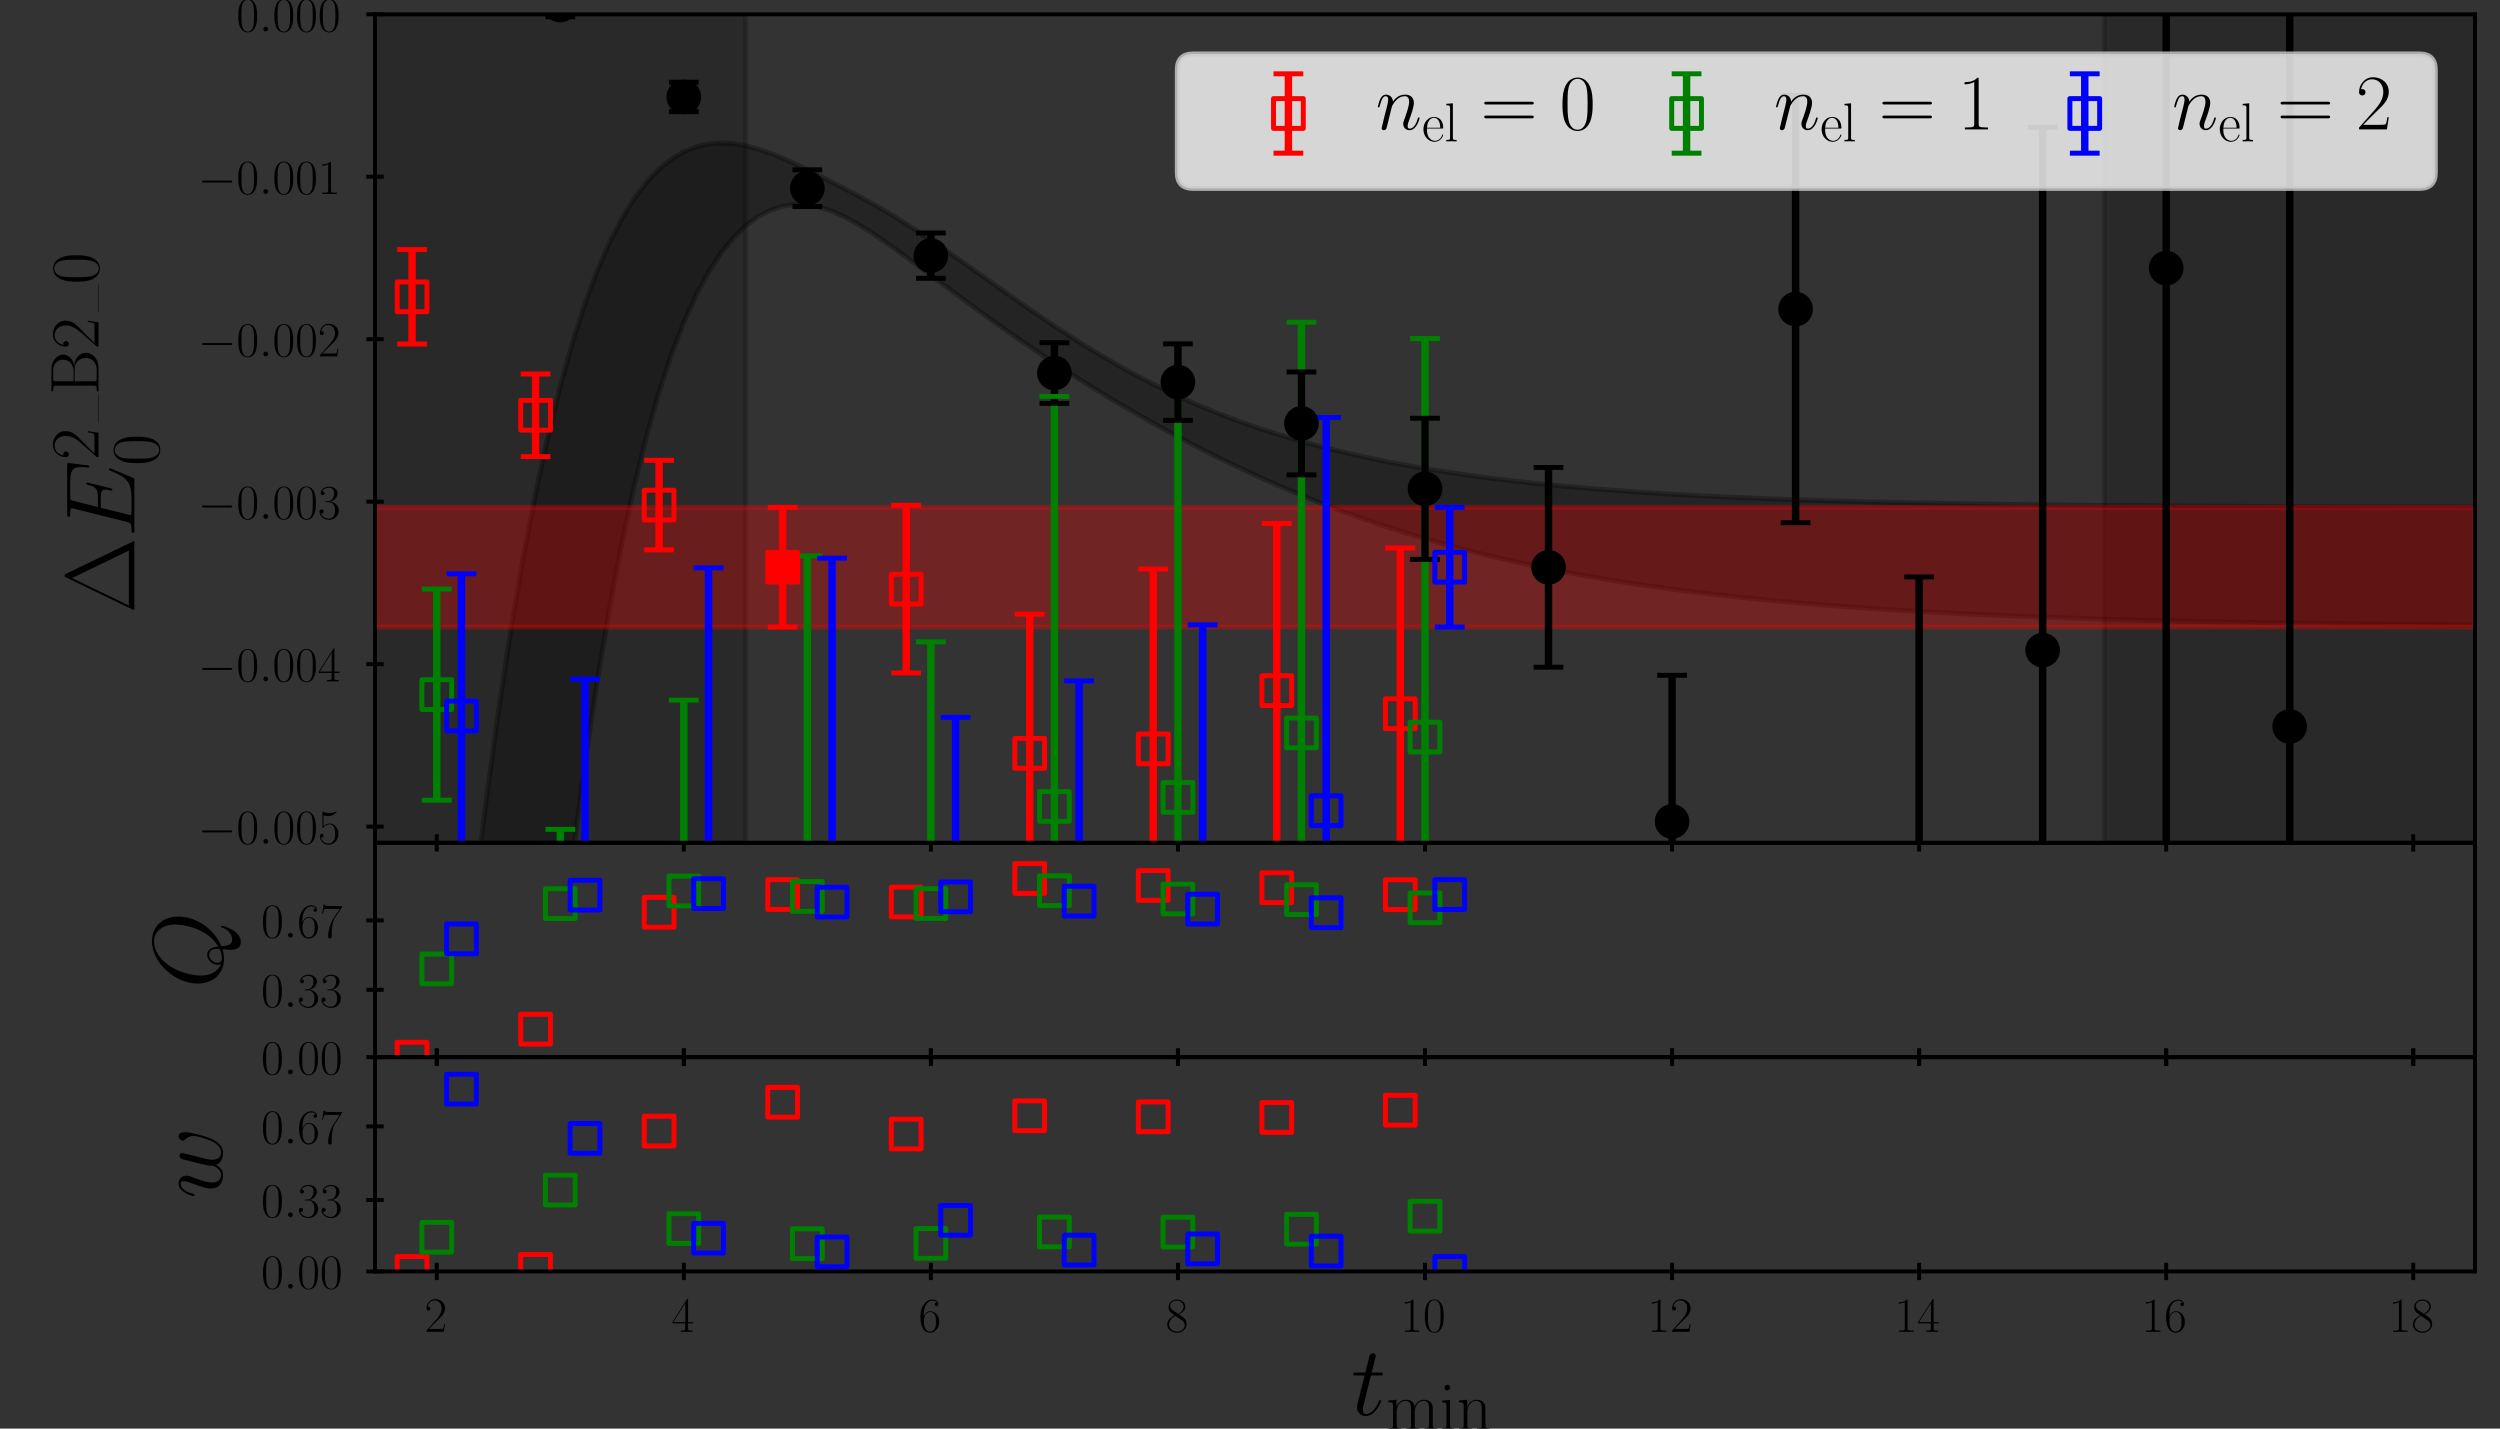
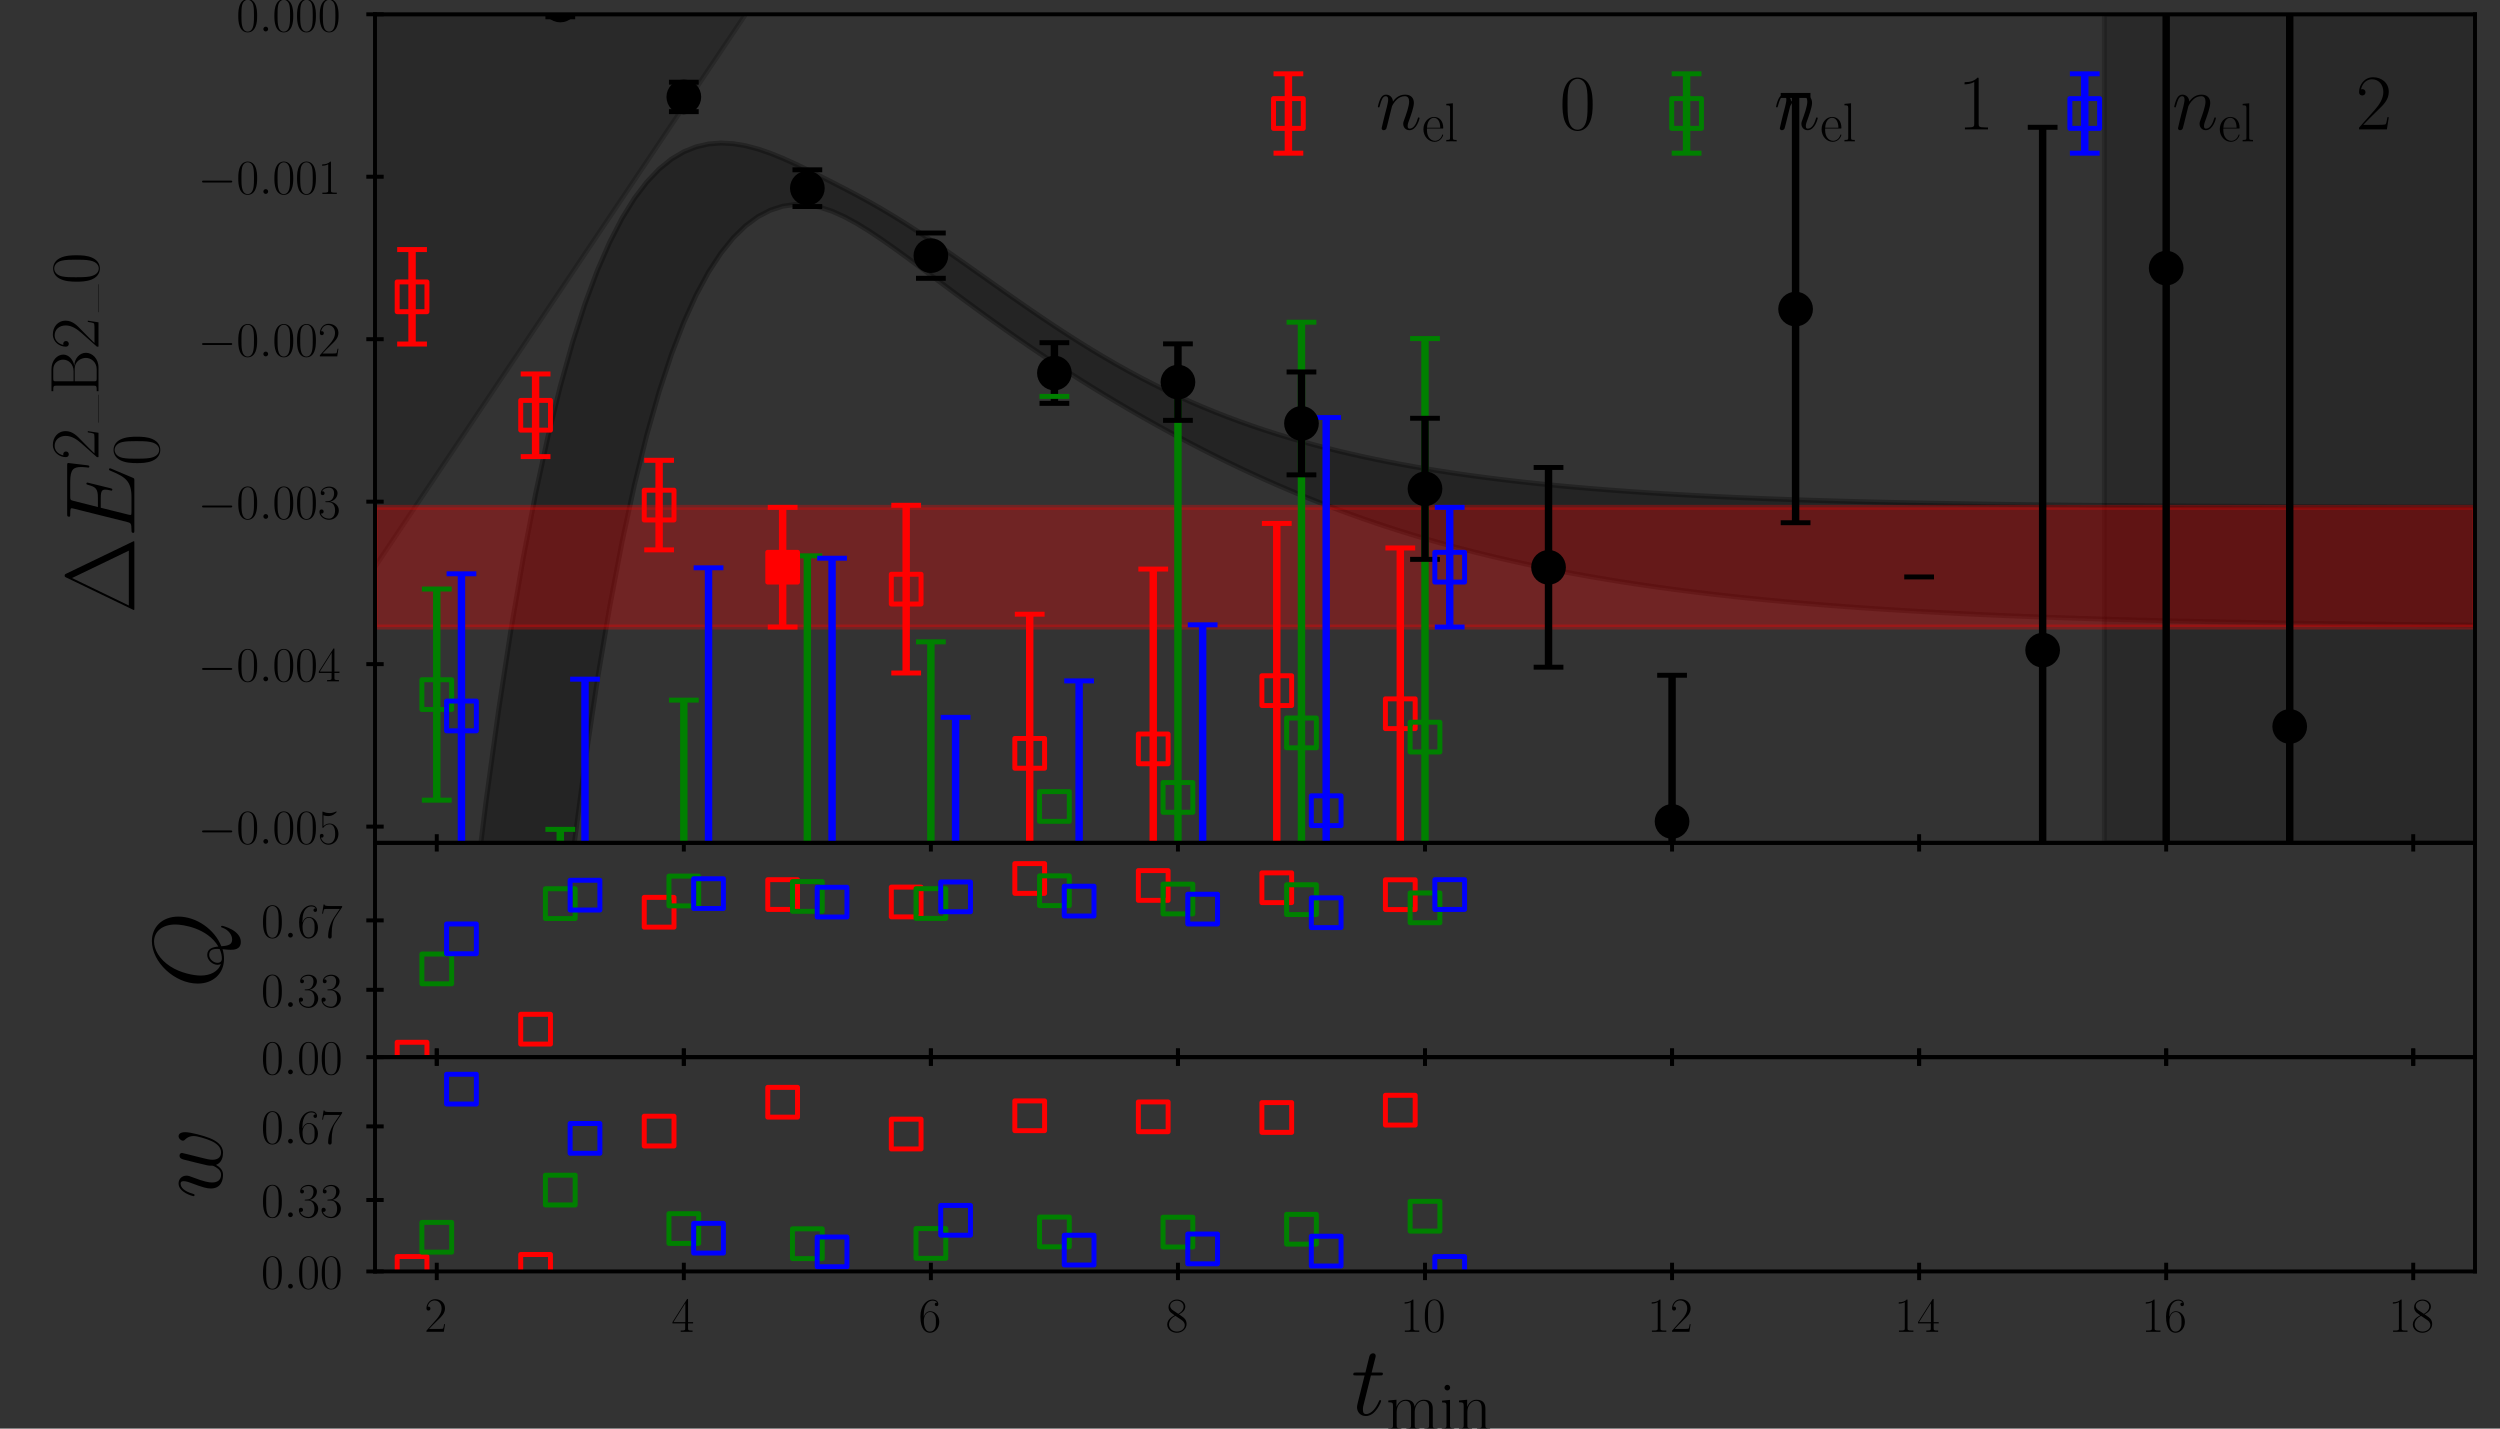
<svg xmlns="http://www.w3.org/2000/svg" xmlns:xlink="http://www.w3.org/1999/xlink" height="288pt" version="1.1" viewBox="0 0 504 288" width="504pt">
  <rect x="0" y="0" width="504" height="288" fill="#333333" stroke="none" />
  <defs>
    <style type="text/css">
*{stroke-linecap:butt;stroke-linejoin:round;}
  </style>
  </defs>
  <g id="figure_1">
    <g id="patch_1">
      <path d="M 0 288  L 504 288  L 504 0  L 0 0  z " style="fill:none;" />
    </g>
    <g id="axes_1">
      <g id="patch_2">
        <path d="M 75.6 169.92  L 498.96 169.92  L 498.96 2.88  L 75.6 2.88  z " style="fill:none;" />
      </g>
      <g id="PolyCollection_1">
        <path clip-path="url(#p6d207ef491)" d="M 38.245 1527.702  L 38.245 3173.378  L 40.735 2961.455  L 43.225 2758.986  L 45.716 2565.983  L 48.206 2382.414  L 50.696 2208.203  L 53.187 2043.239  L 55.677 1887.372  L 58.168 1740.421  L 60.658 1602.175  L 63.148 1472.398  L 65.639 1350.831  L 68.129 1237.195  L 70.619 1131.198  L 73.11 1032.534  L 75.6 940.886  L 78.09 855.932  L 80.581 777.348  L 83.071 704.807  L 85.561 637.983  L 88.052 576.553  L 90.542 520.202  L 93.032 468.617  L 95.523 421.499  L 98.013 378.552  L 100.504 339.496  L 102.994 304.06  L 105.484 271.982  L 107.975 243.017  L 110.465 216.929  L 112.955 193.496  L 115.446 172.508  L 117.936 153.767  L 120.426 137.089  L 122.917 122.3  L 125.407 109.239  L 127.897 97.754  L 130.388 87.708  L 132.878 78.969  L 135.368 71.419  L 137.859 64.948  L 140.349 59.454  L 142.84 54.845  L 145.33 51.036  L 147.82 47.95  L 150.311 45.519  L 152.801 43.681  L 155.291 42.382  L 157.782 41.577  L 160.272 41.227  L 162.762 41.3  L 165.253 41.763  L 167.743 42.578  L 170.233 43.694  L 172.724 45.049  L 175.214 46.582  L 177.704 48.242  L 180.195 49.989  L 182.685 51.792  L 185.176 53.628  L 187.666 55.482  L 190.156 57.34  L 192.647 59.193  L 195.137 61.033  L 197.627 62.855  L 200.118 64.653  L 202.608 66.425  L 205.098 68.169  L 207.589 69.882  L 210.079 71.564  L 212.569 73.214  L 215.06 74.833  L 217.55 76.42  L 220.04 77.976  L 222.531 79.502  L 225.021 80.997  L 227.512 82.463  L 230.002 83.9  L 232.492 85.307  L 234.983 86.685  L 237.473 88.034  L 239.963 89.354  L 242.454 90.643  L 244.944 91.903  L 247.434 93.131  L 249.925 94.329  L 252.415 95.495  L 254.905 96.63  L 257.396 97.733  L 259.886 98.804  L 262.376 99.844  L 264.867 100.853  L 267.357 101.83  L 269.848 102.777  L 272.338 103.693  L 274.828 104.579  L 277.319 105.435  L 279.809 106.262  L 282.299 107.061  L 284.79 107.832  L 287.28 108.576  L 289.77 109.293  L 292.261 109.984  L 294.751 110.65  L 297.241 111.291  L 299.732 111.909  L 302.222 112.503  L 304.712 113.075  L 307.203 113.626  L 309.693 114.155  L 312.184 114.664  L 314.674 115.153  L 317.164 115.623  L 319.655 116.074  L 322.145 116.508  L 324.635 116.925  L 327.126 117.325  L 329.616 117.709  L 332.106 118.077  L 334.597 118.431  L 337.087 118.77  L 339.577 119.096  L 342.068 119.408  L 344.558 119.708  L 347.048 119.995  L 349.539 120.27  L 352.029 120.534  L 354.52 120.787  L 357.01 121.03  L 359.5 121.263  L 361.991 121.485  L 364.481 121.699  L 366.971 121.903  L 369.462 122.099  L 371.952 122.287  L 374.442 122.466  L 376.933 122.638  L 379.423 122.803  L 381.913 122.961  L 384.404 123.112  L 386.894 123.257  L 389.384 123.395  L 391.875 123.528  L 394.365 123.654  L 396.856 123.776  L 399.346 123.892  L 401.836 124.003  L 404.327 124.109  L 406.817 124.211  L 409.307 124.308  L 411.798 124.401  L 414.288 124.49  L 416.778 124.576  L 419.269 124.657  L 421.759 124.735  L 424.249 124.81  L 426.74 124.881  L 429.23 124.949  L 431.72 125.014  L 434.211 125.076  L 436.701 125.136  L 439.192 125.193  L 441.682 125.247  L 444.172 125.299  L 446.663 125.349  L 449.153 125.397  L 451.643 125.442  L 454.134 125.485  L 456.624 125.527  L 459.114 125.567  L 461.605 125.604  L 464.095 125.641  L 466.585 125.675  L 469.076 125.708  L 471.566 125.74  L 474.056 125.77  L 476.547 125.799  L 479.037 125.827  L 481.528 125.853  L 484.018 125.878  L 486.508 125.902  L 488.999 125.925  L 491.489 125.947  L 493.979 125.968  L 496.47 125.988  L 498.96 126.007  L 501.45 126.025  L 503.941 126.042  L 506.431 126.059  L 508.921 126.075  L 511.412 -3846.479  L 513.902 -3649.784  L 516.392 -3466.277  L 518.883 -3295.374  L 521.373 -3136.495  L 523.864 -2989.067  L 526.354 -2852.526  L 528.844 -2726.315  L 531.335 -2609.89  L 533.825 -2502.72  L 533.825 -3940.463  L 533.825 -3940.463  L 531.335 -4169.339  L 528.844 -4417.085  L 526.354 -4684.663  L 523.864 -4973.035  L 521.373 -5283.161  L 518.883 -5615.996  L 516.392 -5972.48  L 513.902 -6353.536  L 511.412 -6760.066  L 508.921 102.23  L 506.431 102.227  L 503.941 102.223  L 501.45 102.219  L 498.96 102.215  L 496.47 102.211  L 493.979 102.207  L 491.489 102.202  L 488.999 102.197  L 486.508 102.192  L 484.018 102.186  L 481.528 102.181  L 479.037 102.174  L 476.547 102.168  L 474.056 102.161  L 471.566 102.154  L 469.076 102.146  L 466.585 102.138  L 464.095 102.129  L 461.605 102.12  L 459.114 102.11  L 456.624 102.1  L 454.134 102.089  L 451.643 102.078  L 449.153 102.066  L 446.663 102.053  L 444.172 102.039  L 441.682 102.025  L 439.192 102.01  L 436.701 101.994  L 434.211 101.977  L 431.72 101.96  L 429.23 101.941  L 426.74 101.921  L 424.249 101.9  L 421.759 101.878  L 419.269 101.854  L 416.778 101.83  L 414.288 101.804  L 411.798 101.776  L 409.307 101.747  L 406.817 101.716  L 404.327 101.684  L 401.836 101.649  L 399.346 101.613  L 396.856 101.575  L 394.365 101.534  L 391.875 101.491  L 389.384 101.446  L 386.894 101.399  L 384.404 101.348  L 381.913 101.295  L 379.423 101.239  L 376.933 101.18  L 374.442 101.117  L 371.952 101.051  L 369.462 100.981  L 366.971 100.907  L 364.481 100.83  L 361.991 100.747  L 359.5 100.661  L 357.01 100.569  L 354.52 100.473  L 352.029 100.371  L 349.539 100.263  L 347.048 100.149  L 344.558 100.029  L 342.068 99.903  L 339.577 99.769  L 337.087 99.628  L 334.597 99.48  L 332.106 99.323  L 329.616 99.157  L 327.126 98.983  L 324.635 98.799  L 322.145 98.604  L 319.655 98.399  L 317.164 98.183  L 314.674 97.955  L 312.184 97.715  L 309.693 97.461  L 307.203 97.194  L 304.712 96.912  L 302.222 96.615  L 299.732 96.301  L 297.241 95.971  L 294.751 95.623  L 292.261 95.256  L 289.77 94.869  L 287.28 94.462  L 284.79 94.032  L 282.299 93.58  L 279.809 93.103  L 277.319 92.601  L 274.828 92.072  L 272.338 91.515  L 269.848 90.928  L 267.357 90.311  L 264.867 89.66  L 262.376 88.976  L 259.886 88.255  L 257.396 87.497  L 254.905 86.699  L 252.415 85.86  L 249.925 84.978  L 247.434 84.05  L 244.944 83.076  L 242.454 82.053  L 239.963 80.98  L 237.473 79.855  L 234.983 78.678  L 232.492 77.446  L 230.002 76.161  L 227.512 74.821  L 225.021 73.428  L 222.531 71.982  L 220.04 70.486  L 217.55 68.942  L 215.06 67.352  L 212.569 65.722  L 210.079 64.054  L 207.589 62.355  L 205.098 60.629  L 202.608 58.883  L 200.118 57.124  L 197.627 55.359  L 195.137 53.597  L 192.647 51.847  L 190.156 50.117  L 187.666 48.418  L 185.176 46.759  L 182.685 45.15  L 180.195 43.6  L 177.704 42.113  L 175.214 40.691  L 172.724 39.33  L 170.233 38.017  L 167.743 36.735  L 165.253 35.472  L 162.762 34.229  L 160.272 33.027  L 157.782 31.902  L 155.291 30.891  L 152.801 30.037  L 150.311 29.381  L 147.82 28.965  L 145.33 28.832  L 142.84 29.028  L 140.349 29.599  L 137.859 30.597  L 135.368 32.075  L 132.878 34.091  L 130.388 36.706  L 127.897 39.986  L 125.407 44.002  L 122.917 48.826  L 120.426 54.539  L 117.936 61.225  L 115.446 68.97  L 112.955 77.87  L 110.465 88.023  L 107.975 99.532  L 105.484 112.505  L 102.994 127.057  L 100.504 143.307  L 98.013 161.377  L 95.523 181.396  L 93.032 203.499  L 90.542 227.822  L 88.052 254.509  L 85.561 283.707  L 83.071 315.566  L 80.581 350.241  L 78.09 387.891  L 75.6 428.675  L 73.11 472.758  L 70.619 520.304  L 68.129 571.48  L 65.639 626.454  L 63.148 685.392  L 60.658 748.46  L 58.168 815.823  L 55.677 887.644  L 53.187 964.078  L 50.696 1045.281  L 48.206 1131.4  L 45.716 1222.574  L 43.225 1318.936  L 40.735 1420.608  L 38.245 1527.702  z " style="fill-opacity:0.3;stroke:#000000;stroke-opacity:0.3;" />
      </g>
      <g id="patch_3">
-         <path clip-path="url(#p6d207ef491)" d="M 38.245 169.92  L 38.245 2.88  L 150.311 2.88  L 150.311 169.92  z " style="opacity:0.2;stroke:#000000;stroke-linejoin:miter;" />
+         <path clip-path="url(#p6d207ef491)" d="M 38.245 169.92  L 38.245 2.88  L 150.311 2.88  z " style="opacity:0.2;stroke:#000000;stroke-linejoin:miter;" />
      </g>
      <g id="patch_4">
        <path clip-path="url(#p6d207ef491)" d="M 424.249 169.92  L 424.249 2.88  L 536.315 2.88  L 536.315 169.92  z " style="opacity:0.2;stroke:#000000;stroke-linejoin:miter;" />
      </g>
      <g id="patch_5">
        <path clip-path="url(#p6d207ef491)" d="M 75.6 126.407  L 75.6 102.287  L 498.96 102.287  L 498.96 126.407  z " style="fill:#ff0000;opacity:0.3;stroke:#ff0000;stroke-linejoin:miter;" />
      </g>
      <g id="matplotlib.axis_1">
        <g id="xtick_1">
          <g id="line2d_1">
            <defs>
              <path d="M 0 1.75  L 0 -1.75  " id="m06aa65c907" style="stroke:#000000;stroke-width:0.8;" />
            </defs>
            <g>
              <use style="stroke:#000000;stroke-width:0.8;" x="88.052" xlink:href="#m06aa65c907" y="169.92" />
            </g>
          </g>
        </g>
        <g id="xtick_2">
          <g id="line2d_2">
            <g>
              <use style="stroke:#000000;stroke-width:0.8;" x="137.859" xlink:href="#m06aa65c907" y="169.92" />
            </g>
          </g>
        </g>
        <g id="xtick_3">
          <g id="line2d_3">
            <g>
              <use style="stroke:#000000;stroke-width:0.8;" x="187.666" xlink:href="#m06aa65c907" y="169.92" />
            </g>
          </g>
        </g>
        <g id="xtick_4">
          <g id="line2d_4">
            <g>
              <use style="stroke:#000000;stroke-width:0.8;" x="237.473" xlink:href="#m06aa65c907" y="169.92" />
            </g>
          </g>
        </g>
        <g id="xtick_5">
          <g id="line2d_5">
            <g>
              <use style="stroke:#000000;stroke-width:0.8;" x="287.28" xlink:href="#m06aa65c907" y="169.92" />
            </g>
          </g>
        </g>
        <g id="xtick_6">
          <g id="line2d_6">
            <g>
              <use style="stroke:#000000;stroke-width:0.8;" x="337.087" xlink:href="#m06aa65c907" y="169.92" />
            </g>
          </g>
        </g>
        <g id="xtick_7">
          <g id="line2d_7">
            <g>
              <use style="stroke:#000000;stroke-width:0.8;" x="386.894" xlink:href="#m06aa65c907" y="169.92" />
            </g>
          </g>
        </g>
        <g id="xtick_8">
          <g id="line2d_8">
            <g>
              <use style="stroke:#000000;stroke-width:0.8;" x="436.701" xlink:href="#m06aa65c907" y="169.92" />
            </g>
          </g>
        </g>
        <g id="xtick_9">
          <g id="line2d_9">
            <g>
              <use style="stroke:#000000;stroke-width:0.8;" x="486.508" xlink:href="#m06aa65c907" y="169.92" />
            </g>
          </g>
        </g>
      </g>
      <g id="matplotlib.axis_2">
        <g id="ytick_1">
          <g id="line2d_10">
            <defs>
              <path d="M 1.75 0  L -1.75 -0  " id="mda05b817b1" style="stroke:#000000;stroke-width:0.8;" />
            </defs>
            <g>
              <use style="stroke:#000000;stroke-width:0.8;" x="75.6" xlink:href="#mda05b817b1" y="166.645" />
            </g>
          </g>
          <g id="text_1">
            <defs>
              <path d="M 65.906 23  C 67.594 23 69.406 23 69.406 25  C 69.406 27 67.594 27 65.906 27  L 11.797 27  C 10.094 27 8.297 27 8.297 25  C 8.297 23 10.094 23 11.797 23  z " id="CMSY10-0" />
              <path d="M 42 31.641  C 42 37.75 41.906 48.125 37.703 56.109  C 34 63.109 28.094 65.594 22.906 65.594  C 18.094 65.594 12 63.406 8.203 56.203  C 4.203 48.719 3.797 39.438 3.797 31.641  C 3.797 25.953 3.906 17.281 7 9.672  C 11.297 -0.609 19 -2 22.906 -2  C 27.5 -2 34.5 -0.109 38.594 9.375  C 41.594 16.281 42 24.359 42 31.641  z M 22.906 -0.406  C 16.5 -0.406 12.703 5.078 11.297 12.688  C 10.203 18.562 10.203 27.156 10.203 32.75  C 10.203 40.438 10.203 46.828 11.5 52.922  C 13.406 61.391 19 64 22.906 64  C 27 64 32.297 61.297 34.203 53.125  C 35.5 47.438 35.594 40.734 35.594 32.75  C 35.594 26.25 35.594 18.266 34.406 12.375  C 32.297 1.484 26.406 -0.406 22.906 -0.406  z " id="CMR17-48" />
              <path d="M 18.406 4.797  C 18.406 7.688 16 9.672 13.594 9.672  C 10.703 9.672 8.703 7.281 8.703 4.891  C 8.703 2 11.094 0 13.5 0  C 16.406 0 18.406 2.391 18.406 4.797  z " id="CMMI12-58" />
              <path d="M 11.406 57.688  C 12.406 57.281 16.5 56 20.703 56  C 30 56 35.094 61.109 38 64.062  C 38 64.953 38 65.5 37.406 65.5  C 37.297 65.5 37.094 65.5 36.297 65.047  C 32.797 63.406 28.703 62.078 23.703 62.078  C 20.703 62.078 16.203 62.484 11.297 64.672  C 10.203 65.172 10 65.172 9.906 65.172  C 9.406 65.172 9.297 65.062 9.297 63.078  L 9.297 34.422  C 9.297 32.641 9.297 32.141 10.297 32.141  C 10.797 32.141 11 32.344 11.5 33.031  C 14.703 37.516 19.094 39.406 24.094 39.406  C 27.594 39.406 35.094 37.219 35.094 20.141  C 35.094 16.953 35.094 11.172 32.094 6.578  C 29.594 2.484 25.703 0.391 21.406 0.391  C 14.797 0.391 8.094 5 6.297 12.719  C 6.703 12.609 7.5 12.422 7.906 12.422  C 9.203 12.422 11.703 13.125 11.703 16.219  C 11.703 18.906 9.797 20 7.906 20  C 5.594 20 4.094 18.594 4.094 15.797  C 4.094 7.094 11 -2 21.594 -2  C 31.906 -2 41.703 6.875 41.703 19.75  C 41.703 31.719 33.906 41 24.203 41  C 19.094 41 14.797 39.109 11.406 35.531  z " id="CMR17-53" />
            </defs>
            <g transform="translate(39.909 170.104)scale(0.1 -0.1)">
              <use transform="scale(0.996)" xlink:href="#CMSY10-0" />
              <use transform="translate(77.487 0)scale(0.996)" xlink:href="#CMR17-48" />
              <use transform="translate(123.178 0)scale(0.996)" xlink:href="#CMMI12-58" />
              <use transform="translate(150.275 0)scale(0.996)" xlink:href="#CMR17-48" />
              <use transform="translate(195.966 0)scale(0.996)" xlink:href="#CMR17-48" />
              <use transform="translate(241.656 0)scale(0.996)" xlink:href="#CMR17-53" />
            </g>
          </g>
        </g>
        <g id="ytick_2">
          <g id="line2d_11">
            <g>
              <use style="stroke:#000000;stroke-width:0.8;" x="75.6" xlink:href="#mda05b817b1" y="133.892" />
            </g>
          </g>
          <g id="text_2">
            <defs>
              <path d="M 33.594 64.406  C 33.594 66.5 33.5 66.5 31.703 66.5  L 2 19.594  L 2 17  L 27.797 17  L 27.797 7.141  C 27.797 3.5 27.594 2.5 20.594 2.5  L 18.703 2.5  L 18.703 0  C 21.906 0 27.297 0 30.703 0  C 34.094 0 39.5 0 42.703 0  L 42.703 2.5  L 40.797 2.5  C 33.797 2.5 33.594 3.5 33.594 7.141  L 33.594 17  L 43.797 17  L 43.797 19.594  L 33.594 19.594  z M 28.094 57.859  L 28.094 19.594  L 4 19.594  z " id="CMR17-52" />
            </defs>
            <g transform="translate(39.909 137.351)scale(0.1 -0.1)">
              <use transform="scale(0.996)" xlink:href="#CMSY10-0" />
              <use transform="translate(77.487 0)scale(0.996)" xlink:href="#CMR17-48" />
              <use transform="translate(123.178 0)scale(0.996)" xlink:href="#CMMI12-58" />
              <use transform="translate(150.275 0)scale(0.996)" xlink:href="#CMR17-48" />
              <use transform="translate(195.966 0)scale(0.996)" xlink:href="#CMR17-48" />
              <use transform="translate(241.656 0)scale(0.996)" xlink:href="#CMR17-52" />
            </g>
          </g>
        </g>
        <g id="ytick_3">
          <g id="line2d_12">
            <g>
              <use style="stroke:#000000;stroke-width:0.8;" x="75.6" xlink:href="#mda05b817b1" y="101.139" />
            </g>
          </g>
          <g id="text_3">
            <defs>
              <path d="M 22.094 33.703  C 31 33.703 34.906 25.969 34.906 17.031  C 34.906 5 28.5 0.391 22.703 0.391  C 17.406 0.391 8.797 3.031 6.094 10.828  C 6.594 10.625 7.094 10.625 7.594 10.625  C 10 10.625 11.797 12.219 11.797 14.812  C 11.797 17.703 9.594 19 7.594 19  C 5.906 19 3.297 18.203 3.297 14.469  C 3.297 5.234 12.297 -2 22.906 -2  C 34 -2 42.5 6.719 42.5 16.953  C 42.5 26.672 34.5 33.703 25 34.797  C 32.594 36.375 39.906 43.062 39.906 52.016  C 39.906 59.688 32 65.297 23 65.297  C 13.906 65.297 5.906 59.828 5.906 52.016  C 5.906 48.594 8.5 48 9.797 48  C 11.906 48 13.703 49.297 13.703 51.891  C 13.703 54.469 11.906 55.766 9.797 55.766  C 9.406 55.766 8.906 55.766 8.5 55.578  C 11.406 61.859 19.297 63 22.797 63  C 26.297 63 32.906 61.328 32.906 51.875  C 32.906 49.109 32.5 44.188 29.094 39.844  C 26.094 36 22.703 36 19.406 35.688  C 18.906 35.688 16.594 35.453 16.203 35.453  C 15.5 35.359 15.094 35.266 15.094 34.5  C 15.094 33.797 15.203 33.703 17.203 33.703  z " id="CMR17-51" />
            </defs>
            <g transform="translate(39.909 104.598)scale(0.1 -0.1)">
              <use transform="scale(0.996)" xlink:href="#CMSY10-0" />
              <use transform="translate(77.487 0)scale(0.996)" xlink:href="#CMR17-48" />
              <use transform="translate(123.178 0)scale(0.996)" xlink:href="#CMMI12-58" />
              <use transform="translate(150.275 0)scale(0.996)" xlink:href="#CMR17-48" />
              <use transform="translate(195.966 0)scale(0.996)" xlink:href="#CMR17-48" />
              <use transform="translate(241.656 0)scale(0.996)" xlink:href="#CMR17-51" />
            </g>
          </g>
        </g>
        <g id="ytick_4">
          <g id="line2d_13">
            <g>
              <use style="stroke:#000000;stroke-width:0.8;" x="75.6" xlink:href="#mda05b817b1" y="68.386" />
            </g>
          </g>
          <g id="text_4">
            <defs>
              <path d="M 41.703 15.453  L 39.906 15.453  C 38.906 8.375 38.094 7.172 37.703 6.562  C 37.203 5.766 30 5.766 28.594 5.766  L 9.406 5.766  C 13 9.672 20 16.75 28.5 24.953  C 34.594 30.734 41.703 37.531 41.703 47.422  C 41.703 59.219 32.297 66 21.797 66  C 10.797 66 4.094 56.312 4.094 47.344  C 4.094 43.438 7 42.938 8.203 42.938  C 9.203 42.938 12.203 43.547 12.203 47.031  C 12.203 50.109 9.594 51 8.203 51  C 7.594 51 7 50.906 6.594 50.703  C 8.5 59.219 14.297 63.406 20.406 63.406  C 29.094 63.406 34.797 56.516 34.797 47.422  C 34.797 38.734 29.703 31.25 24 24.75  L 4.094 2.281  L 4.094 0  L 39.297 0  z " id="CMR17-50" />
            </defs>
            <g transform="translate(39.909 71.845)scale(0.1 -0.1)">
              <use transform="scale(0.996)" xlink:href="#CMSY10-0" />
              <use transform="translate(77.487 0)scale(0.996)" xlink:href="#CMR17-48" />
              <use transform="translate(123.178 0)scale(0.996)" xlink:href="#CMMI12-58" />
              <use transform="translate(150.275 0)scale(0.996)" xlink:href="#CMR17-48" />
              <use transform="translate(195.966 0)scale(0.996)" xlink:href="#CMR17-48" />
              <use transform="translate(241.656 0)scale(0.996)" xlink:href="#CMR17-50" />
            </g>
          </g>
        </g>
        <g id="ytick_5">
          <g id="line2d_14">
            <g>
              <use style="stroke:#000000;stroke-width:0.8;" x="75.6" xlink:href="#mda05b817b1" y="35.633" />
            </g>
          </g>
          <g id="text_5">
            <defs>
              <path d="M 26.594 63.406  C 26.594 65.5 26.5 65.5 25.094 65.5  C 21.203 61.188 15.297 59.797 9.703 59.797  C 9.406 59.797 8.906 59.797 8.797 59.5  C 8.703 59.297 8.703 59.094 8.703 57  C 11.797 57 17 57.594 21 59.984  L 21 7.203  C 21 3.688 20.797 2.5 12.203 2.5  L 9.203 2.5  L 9.203 0  C 14 0 19 0 23.797 0  C 28.594 0 33.594 0 38.406 0  L 38.406 2.5  L 35.406 2.5  C 26.797 2.5 26.594 3.594 26.594 7.156  z " id="CMR17-49" />
            </defs>
            <g transform="translate(39.909 39.092)scale(0.1 -0.1)">
              <use transform="scale(0.996)" xlink:href="#CMSY10-0" />
              <use transform="translate(77.487 0)scale(0.996)" xlink:href="#CMR17-48" />
              <use transform="translate(123.178 0)scale(0.996)" xlink:href="#CMMI12-58" />
              <use transform="translate(150.275 0)scale(0.996)" xlink:href="#CMR17-48" />
              <use transform="translate(195.966 0)scale(0.996)" xlink:href="#CMR17-48" />
              <use transform="translate(241.656 0)scale(0.996)" xlink:href="#CMR17-49" />
            </g>
          </g>
        </g>
        <g id="ytick_6">
          <g id="line2d_15">
            <g>
              <use style="stroke:#000000;stroke-width:0.8;" x="75.6" xlink:href="#mda05b817b1" y="2.88" />
            </g>
          </g>
          <g id="text_6">
            <g transform="translate(47.657 6.339)scale(0.1 -0.1)">
              <use transform="scale(0.996)" xlink:href="#CMR17-48" />
              <use transform="translate(45.69 0)scale(0.996)" xlink:href="#CMMI12-58" />
              <use transform="translate(72.788 0)scale(0.996)" xlink:href="#CMR17-48" />
              <use transform="translate(118.478 0)scale(0.996)" xlink:href="#CMR17-48" />
              <use transform="translate(164.169 0)scale(0.996)" xlink:href="#CMR17-48" />
            </g>
          </g>
        </g>
        <g id="text_7">
          <defs>
            <path d="M 40.594 68.797  C 39.797 70.5 39.406 70.5 38.594 70.5  C 37.406 70.5 37.297 70.297 36.594 68.891  L 4.203 1.703  C 4.094 1.5 3.703 0.594 3.703 0.5  C 3.703 0.094 3.797 0 5.594 0  L 71.5 0  C 73.297 0 73.406 0.094 73.406 0.5  C 73.406 0.594 73 1.5 72.906 1.703  z M 36.094 63.094  L 63.797 5.594  L 8.297 5.594  z " id="CMR17-1" />
            <path d="M 69.5 23.266  C 69.594 23.562 69.906 24.281 69.906 24.672  C 69.906 25.172 69.5 25.672 68.906 25.672  C 68.5 25.672 68.297 25.578 68 25.266  C 67.797 25.172 67.797 24.969 66.906 22.953  C 61 8.906 56.703 2.891 40.703 2.891  L 26.094 2.891  C 24.703 2.891 24.5 2.891 23.906 3  C 22.797 3.094 22.703 3.297 22.703 4.094  C 22.703 4.797 22.906 5.391 23.094 6.297  L 30 34  L 39.906 34  C 47.703 34 48.297 32.281 48.297 29.281  C 48.297 28.281 48.297 27.375 47.594 24.375  C 47.406 23.969 47.297 23.562 47.297 23.266  C 47.297 22.562 47.797 22.266 48.406 22.266  C 49.297 22.266 49.406 22.953 49.797 24.359  L 55.5 47.531  C 55.5 48.016 55.094 48.516 54.5 48.516  C 53.594 48.516 53.5 48.125 53.094 46.719  C 51.094 39.078 49.094 36.891 40.203 36.891  L 30.703 36.891  L 36.906 61.406  C 37.797 64.906 38 64.906 42.094 64.906  L 56.406 64.906  C 68.703 64.906 71.203 61.609 71.203 54.031  C 71.203 53.922 71.203 51.141 70.797 47.844  C 70.703 47.438 70.594 46.844 70.594 46.641  C 70.594 45.844 71.094 45.547 71.703 45.547  C 72.406 45.547 72.797 45.953 73 47.734  L 75.094 65.219  C 75.094 65.547 75.297 66.609 75.297 66.828  C 75.297 68 74.406 68 72.594 68  L 23.797 68  C 21.906 68 20.906 68 20.906 66.078  C 20.906 64.906 21.594 64.906 23.297 64.906  C 29.5 64.906 29.5 64.281 29.5 63.312  C 29.5 62.812 29.406 62.406 29.094 61.312  L 15.594 7.391  C 14.703 3.891 14.5 2.891 7.5 2.891  C 5.594 2.891 4.594 2.891 4.594 1.094  C 4.594 0 5.203 0 7.203 0  L 57.406 0  C 59.594 0 59.703 0.094 60.406 1.719  z " id="CMMI12-69" />
            <path d="M 5.203 68  L 5.203 65.406  C 12.094 65.406 13.203 65.406 13.203 60.938  L 13.203 7.062  C 13.203 2.594 12.094 2.594 5.203 2.594  L 5.203 0  L 39.594 0  C 52.406 0 60.703 9.109 60.703 18.188  C 60.703 27.203 52.5 34.891 41.797 34.891  C 51.406 36.812 58.094 43.297 58.094 51  C 58.094 59.406 49.906 68 37 68  z M 19.5 36  L 19.5 61.516  C 19.5 64.922 19.703 65.406 23.703 65.406  L 36.5 65.406  C 46.406 65.406 50.797 57.406 50.797 51.203  C 50.797 43.609 44.703 36 33.906 36  z M 23.703 2.594  C 19.703 2.594 19.5 3.078 19.5 6.453  L 19.5 34.406  L 38 34.406  C 48.297 34.406 53.297 25.391 53.297 18.156  C 53.297 10.922 47.594 2.594 36.703 2.594  z " id="CMR17-66" />
          </defs>
          <g transform="translate(32.033 123.721)rotate(-90)scale(0.2 -0.2)">
            <use transform="translate(0 24.74)scale(0.996)" xlink:href="#CMR17-1" />
            <use transform="translate(76.92 24.74)scale(0.996)" xlink:href="#CMMI12-69" />
            <use transform="translate(154.971 60.894)scale(0.697)" xlink:href="#CMR17-50" />
            <use transform="translate(220.682 60.894)scale(0.697)" xlink:href="#CMR17-66" />
            <use transform="translate(266.314 60.894)scale(0.697)" xlink:href="#CMR17-50" />
            <use transform="translate(332.024 60.894)scale(0.697)" xlink:href="#CMR17-48" />
            <use transform="translate(149.131 0)scale(0.697)" xlink:href="#CMR17-48" />
            <path d="M 192.575 60.894  L 220.682 60.894  L 220.682 61.292  L 192.575 61.292  L 192.575 60.894  z " />
            <path d="M 303.918 60.894  L 332.024 60.894  L 332.024 61.292  L 303.918 61.292  L 303.918 60.894  z " />
          </g>
        </g>
      </g>
      <g id="LineCollection_1">
        <path clip-path="url(#p6d207ef491)" d="M 83.071 69.359  L 83.071 50.314  " style="fill:none;stroke:#ff0000;stroke-width:1.5;" />
      </g>
      <g id="LineCollection_2">
        <path clip-path="url(#p6d207ef491)" d="M 88.052 161.314  L 88.052 118.751  " style="fill:none;stroke:#008000;stroke-width:1.5;" />
      </g>
      <g id="LineCollection_3">
        <path clip-path="url(#p6d207ef491)" d="M 93.032 172.999  L 93.032 115.674  " style="fill:none;stroke:#0000ff;stroke-width:1.5;" />
      </g>
      <g id="LineCollection_4">
        <path clip-path="url(#p6d207ef491)" d="M 107.975 92.047  L 107.975 75.389  " style="fill:none;stroke:#ff0000;stroke-width:1.5;" />
      </g>
      <g id="LineCollection_5">
        <path clip-path="url(#p6d207ef491)" d="M 112.955 284.507  L 112.955 167.201  " style="fill:none;stroke:#008000;stroke-width:1.5;" />
      </g>
      <g id="LineCollection_6">
        <path clip-path="url(#p6d207ef491)" d="M 117.936 255.179  L 117.936 136.919  " style="fill:none;stroke:#0000ff;stroke-width:1.5;" />
      </g>
      <g id="LineCollection_7">
        <path clip-path="url(#p6d207ef491)" d="M 132.878 110.851  L 132.878 92.794  " style="fill:none;stroke:#ff0000;stroke-width:1.5;" />
      </g>
      <g id="LineCollection_8">
        <path clip-path="url(#p6d207ef491)" d="M 137.859 263.661  L 137.859 141.145  " style="fill:none;stroke:#008000;stroke-width:1.5;" />
      </g>
      <g id="LineCollection_9">
        <path clip-path="url(#p6d207ef491)" d="M 142.84 250.133  L 142.84 114.469  " style="fill:none;stroke:#0000ff;stroke-width:1.5;" />
      </g>
      <g id="LineCollection_10">
        <path clip-path="url(#p6d207ef491)" d="M 157.782 126.407  L 157.782 102.287  " style="fill:none;stroke:#ff0000;stroke-width:1.5;" />
      </g>
      <g id="LineCollection_11">
        <path clip-path="url(#p6d207ef491)" d="M 162.762 254.605  L 162.762 112.053  " style="fill:none;stroke:#008000;stroke-width:1.5;" />
      </g>
      <g id="LineCollection_12">
        <path clip-path="url(#p6d207ef491)" d="M 167.743 250.746  L 167.743 112.537  " style="fill:none;stroke:#0000ff;stroke-width:1.5;" />
      </g>
      <g id="LineCollection_13">
        <path clip-path="url(#p6d207ef491)" d="M 182.685 135.678  L 182.685 101.868  " style="fill:none;stroke:#ff0000;stroke-width:1.5;" />
      </g>
      <g id="LineCollection_14">
        <path clip-path="url(#p6d207ef491)" d="M 187.666 280.289  L 187.666 129.392  " style="fill:none;stroke:#008000;stroke-width:1.5;" />
      </g>
      <g id="LineCollection_15">
        <path clip-path="url(#p6d207ef491)" d="M 192.647 273.21  L 192.647 144.613  " style="fill:none;stroke:#0000ff;stroke-width:1.5;" />
      </g>
      <g id="LineCollection_16">
        <path clip-path="url(#p6d207ef491)" d="M 207.589 179.927  L 207.589 123.82  " style="fill:none;stroke:#ff0000;stroke-width:1.5;" />
      </g>
      <g id="LineCollection_17">
-         <path clip-path="url(#p6d207ef491)" d="M 212.569 245.258  L 212.569 79.911  " style="fill:none;stroke:#008000;stroke-width:1.5;" />
-       </g>
+         </g>
      <g id="LineCollection_18">
        <path clip-path="url(#p6d207ef491)" d="M 217.55 270.392  L 217.55 137.27  " style="fill:none;stroke:#0000ff;stroke-width:1.5;" />
      </g>
      <g id="LineCollection_19">
        <path clip-path="url(#p6d207ef491)" d="M 232.492 187.228  L 232.492 114.726  " style="fill:none;stroke:#ff0000;stroke-width:1.5;" />
      </g>
      <g id="LineCollection_20">
        <path clip-path="url(#p6d207ef491)" d="M 237.473 244.153  L 237.473 77.364  " style="fill:none;stroke:#008000;stroke-width:1.5;" />
      </g>
      <g id="LineCollection_21">
        <path clip-path="url(#p6d207ef491)" d="M 242.454 264.53  L 242.454 125.964  " style="fill:none;stroke:#0000ff;stroke-width:1.5;" />
      </g>
      <g id="LineCollection_22">
        <path clip-path="url(#p6d207ef491)" d="M 257.396 172.941  L 257.396 105.523  " style="fill:none;stroke:#ff0000;stroke-width:1.5;" />
      </g>
      <g id="LineCollection_23">
        <path clip-path="url(#p6d207ef491)" d="M 262.376 230.554  L 262.376 64.955  " style="fill:none;stroke:#008000;stroke-width:1.5;" />
      </g>
      <g id="LineCollection_24">
        <path clip-path="url(#p6d207ef491)" d="M 267.357 242.703  L 267.357 84.178  " style="fill:none;stroke:#0000ff;stroke-width:1.5;" />
      </g>
      <g id="LineCollection_25">
        <path clip-path="url(#p6d207ef491)" d="M 282.299 177.306  L 282.299 110.47  " style="fill:none;stroke:#ff0000;stroke-width:1.5;" />
      </g>
      <g id="LineCollection_26">
        <path clip-path="url(#p6d207ef491)" d="M 287.28 228.933  L 287.28 68.256  " style="fill:none;stroke:#008000;stroke-width:1.5;" />
      </g>
      <g id="LineCollection_27">
        <path clip-path="url(#p6d207ef491)" d="M 292.261 126.407  L 292.261 102.287  " style="fill:none;stroke:#0000ff;stroke-width:1.5;" />
      </g>
      <g id="LineCollection_28">
        <path clip-path="url(#p6d207ef491)" style="fill:none;stroke:#000000;stroke-width:1.5;" />
        <path clip-path="url(#p6d207ef491)" d="M 112.955 3.382  L 112.955 -1  " style="fill:none;stroke:#000000;stroke-width:1.5;" />
        <path clip-path="url(#p6d207ef491)" d="M 137.859 22.504  L 137.859 16.574  " style="fill:none;stroke:#000000;stroke-width:1.5;" />
        <path clip-path="url(#p6d207ef491)" d="M 162.762 41.634  L 162.762 34.234  " style="fill:none;stroke:#000000;stroke-width:1.5;" />
-         <path clip-path="url(#p6d207ef491)" d="M 187.666 56.103  L 187.666 46.974  " style="fill:none;stroke:#000000;stroke-width:1.5;" />
        <path clip-path="url(#p6d207ef491)" d="M 212.569 81.321  L 212.569 69.089  " style="fill:none;stroke:#000000;stroke-width:1.5;" />
        <path clip-path="url(#p6d207ef491)" d="M 237.473 84.746  L 237.473 69.323  " style="fill:none;stroke:#000000;stroke-width:1.5;" />
        <path clip-path="url(#p6d207ef491)" d="M 262.376 95.732  L 262.376 74.989  " style="fill:none;stroke:#000000;stroke-width:1.5;" />
        <path clip-path="url(#p6d207ef491)" d="M 287.28 112.766  L 287.28 84.326  " style="fill:none;stroke:#000000;stroke-width:1.5;" />
        <path clip-path="url(#p6d207ef491)" d="M 312.184 134.509  L 312.184 94.238  " style="fill:none;stroke:#000000;stroke-width:1.5;" />
        <path clip-path="url(#p6d207ef491)" d="M 337.087 195.071  L 337.087 136.135  " style="fill:none;stroke:#000000;stroke-width:1.5;" />
        <path clip-path="url(#p6d207ef491)" d="M 361.991 105.38  L 361.991 19.239  " style="fill:none;stroke:#000000;stroke-width:1.5;" />
-         <path clip-path="url(#p6d207ef491)" d="M 386.894 253.275  L 386.894 116.306  " style="fill:none;stroke:#000000;stroke-width:1.5;" />
        <path clip-path="url(#p6d207ef491)" d="M 411.798 236.477  L 411.798 25.665  " style="fill:none;stroke:#000000;stroke-width:1.5;" />
        <path clip-path="url(#p6d207ef491)" d="M 436.701 235.638  L 436.701 -1  " style="fill:none;stroke:#000000;stroke-width:1.5;" />
        <path clip-path="url(#p6d207ef491)" d="M 461.605 289  L 461.605 -1  " style="fill:none;stroke:#000000;stroke-width:1.5;" />
        <path clip-path="url(#p6d207ef491)" style="fill:none;stroke:#000000;stroke-width:1.5;" />
        <path clip-path="url(#p6d207ef491)" style="fill:none;stroke:#000000;stroke-width:1.5;" />
        <path clip-path="url(#p6d207ef491)" style="fill:none;stroke:#000000;stroke-width:1.5;" />
        <path clip-path="url(#p6d207ef491)" style="fill:none;stroke:#000000;stroke-width:1.5;" />
        <path clip-path="url(#p6d207ef491)" style="fill:none;stroke:#000000;stroke-width:1.5;" />
        <path clip-path="url(#p6d207ef491)" style="fill:none;stroke:#000000;stroke-width:1.5;" />
        <path clip-path="url(#p6d207ef491)" style="fill:none;stroke:#000000;stroke-width:1.5;" />
        <path clip-path="url(#p6d207ef491)" style="fill:none;stroke:#000000;stroke-width:1.5;" />
      </g>
      <g id="line2d_16">
        <defs>
          <path d="M 3 0  L -3 -0  " id="m6129067b06" style="stroke:#ff0000;" />
        </defs>
        <g clip-path="url(#p6d207ef491)">
          <use style="fill:#ff0000;stroke:#ff0000;" x="83.071" xlink:href="#m6129067b06" y="69.359" />
        </g>
      </g>
      <g id="line2d_17">
        <g clip-path="url(#p6d207ef491)">
          <use style="fill:#ff0000;stroke:#ff0000;" x="83.071" xlink:href="#m6129067b06" y="50.314" />
        </g>
      </g>
      <g id="line2d_18">
        <defs>
          <path d="M 3 0  L -3 -0  " id="mc7f686f859" style="stroke:#008000;" />
        </defs>
        <g clip-path="url(#p6d207ef491)">
          <use style="fill:#008000;stroke:#008000;" x="88.052" xlink:href="#mc7f686f859" y="161.314" />
        </g>
      </g>
      <g id="line2d_19">
        <g clip-path="url(#p6d207ef491)">
          <use style="fill:#008000;stroke:#008000;" x="88.052" xlink:href="#mc7f686f859" y="118.751" />
        </g>
      </g>
      <g id="line2d_20">
        <defs>
          <path d="M 3 0  L -3 -0  " id="mf94b16985a" style="stroke:#0000ff;" />
        </defs>
        <g clip-path="url(#p6d207ef491)">
          <use style="fill:#0000ff;stroke:#0000ff;" x="93.032" xlink:href="#mf94b16985a" y="172.999" />
        </g>
      </g>
      <g id="line2d_21">
        <g clip-path="url(#p6d207ef491)">
          <use style="fill:#0000ff;stroke:#0000ff;" x="93.032" xlink:href="#mf94b16985a" y="115.674" />
        </g>
      </g>
      <g id="line2d_22">
        <g clip-path="url(#p6d207ef491)">
          <use style="fill:#ff0000;stroke:#ff0000;" x="107.975" xlink:href="#m6129067b06" y="92.047" />
        </g>
      </g>
      <g id="line2d_23">
        <g clip-path="url(#p6d207ef491)">
          <use style="fill:#ff0000;stroke:#ff0000;" x="107.975" xlink:href="#m6129067b06" y="75.389" />
        </g>
      </g>
      <g id="line2d_24">
        <g clip-path="url(#p6d207ef491)">
          <use style="fill:#008000;stroke:#008000;" x="112.955" xlink:href="#mc7f686f859" y="284.507" />
        </g>
      </g>
      <g id="line2d_25">
        <g clip-path="url(#p6d207ef491)">
          <use style="fill:#008000;stroke:#008000;" x="112.955" xlink:href="#mc7f686f859" y="167.201" />
        </g>
      </g>
      <g id="line2d_26">
        <g clip-path="url(#p6d207ef491)">
          <use style="fill:#0000ff;stroke:#0000ff;" x="117.936" xlink:href="#mf94b16985a" y="255.179" />
        </g>
      </g>
      <g id="line2d_27">
        <g clip-path="url(#p6d207ef491)">
          <use style="fill:#0000ff;stroke:#0000ff;" x="117.936" xlink:href="#mf94b16985a" y="136.919" />
        </g>
      </g>
      <g id="line2d_28">
        <g clip-path="url(#p6d207ef491)">
          <use style="fill:#ff0000;stroke:#ff0000;" x="132.878" xlink:href="#m6129067b06" y="110.851" />
        </g>
      </g>
      <g id="line2d_29">
        <g clip-path="url(#p6d207ef491)">
          <use style="fill:#ff0000;stroke:#ff0000;" x="132.878" xlink:href="#m6129067b06" y="92.794" />
        </g>
      </g>
      <g id="line2d_30">
        <g clip-path="url(#p6d207ef491)">
          <use style="fill:#008000;stroke:#008000;" x="137.859" xlink:href="#mc7f686f859" y="263.661" />
        </g>
      </g>
      <g id="line2d_31">
        <g clip-path="url(#p6d207ef491)">
          <use style="fill:#008000;stroke:#008000;" x="137.859" xlink:href="#mc7f686f859" y="141.145" />
        </g>
      </g>
      <g id="line2d_32">
        <g clip-path="url(#p6d207ef491)">
          <use style="fill:#0000ff;stroke:#0000ff;" x="142.84" xlink:href="#mf94b16985a" y="250.133" />
        </g>
      </g>
      <g id="line2d_33">
        <g clip-path="url(#p6d207ef491)">
          <use style="fill:#0000ff;stroke:#0000ff;" x="142.84" xlink:href="#mf94b16985a" y="114.469" />
        </g>
      </g>
      <g id="line2d_34">
        <g clip-path="url(#p6d207ef491)">
          <use style="fill:#ff0000;stroke:#ff0000;" x="157.782" xlink:href="#m6129067b06" y="126.407" />
        </g>
      </g>
      <g id="line2d_35">
        <g clip-path="url(#p6d207ef491)">
          <use style="fill:#ff0000;stroke:#ff0000;" x="157.782" xlink:href="#m6129067b06" y="102.287" />
        </g>
      </g>
      <g id="line2d_36">
        <g clip-path="url(#p6d207ef491)">
          <use style="fill:#008000;stroke:#008000;" x="162.762" xlink:href="#mc7f686f859" y="254.605" />
        </g>
      </g>
      <g id="line2d_37">
        <g clip-path="url(#p6d207ef491)">
          <use style="fill:#008000;stroke:#008000;" x="162.762" xlink:href="#mc7f686f859" y="112.053" />
        </g>
      </g>
      <g id="line2d_38">
        <g clip-path="url(#p6d207ef491)">
          <use style="fill:#0000ff;stroke:#0000ff;" x="167.743" xlink:href="#mf94b16985a" y="250.746" />
        </g>
      </g>
      <g id="line2d_39">
        <g clip-path="url(#p6d207ef491)">
          <use style="fill:#0000ff;stroke:#0000ff;" x="167.743" xlink:href="#mf94b16985a" y="112.537" />
        </g>
      </g>
      <g id="line2d_40">
        <g clip-path="url(#p6d207ef491)">
          <use style="fill:#ff0000;stroke:#ff0000;" x="182.685" xlink:href="#m6129067b06" y="135.678" />
        </g>
      </g>
      <g id="line2d_41">
        <g clip-path="url(#p6d207ef491)">
          <use style="fill:#ff0000;stroke:#ff0000;" x="182.685" xlink:href="#m6129067b06" y="101.868" />
        </g>
      </g>
      <g id="line2d_42">
        <g clip-path="url(#p6d207ef491)">
          <use style="fill:#008000;stroke:#008000;" x="187.666" xlink:href="#mc7f686f859" y="280.289" />
        </g>
      </g>
      <g id="line2d_43">
        <g clip-path="url(#p6d207ef491)">
          <use style="fill:#008000;stroke:#008000;" x="187.666" xlink:href="#mc7f686f859" y="129.392" />
        </g>
      </g>
      <g id="line2d_44">
        <g clip-path="url(#p6d207ef491)">
          <use style="fill:#0000ff;stroke:#0000ff;" x="192.647" xlink:href="#mf94b16985a" y="273.21" />
        </g>
      </g>
      <g id="line2d_45">
        <g clip-path="url(#p6d207ef491)">
          <use style="fill:#0000ff;stroke:#0000ff;" x="192.647" xlink:href="#mf94b16985a" y="144.613" />
        </g>
      </g>
      <g id="line2d_46">
        <g clip-path="url(#p6d207ef491)">
          <use style="fill:#ff0000;stroke:#ff0000;" x="207.589" xlink:href="#m6129067b06" y="179.927" />
        </g>
      </g>
      <g id="line2d_47">
        <g clip-path="url(#p6d207ef491)">
          <use style="fill:#ff0000;stroke:#ff0000;" x="207.589" xlink:href="#m6129067b06" y="123.82" />
        </g>
      </g>
      <g id="line2d_48">
        <g clip-path="url(#p6d207ef491)">
          <use style="fill:#008000;stroke:#008000;" x="212.569" xlink:href="#mc7f686f859" y="245.258" />
        </g>
      </g>
      <g id="line2d_49">
        <g clip-path="url(#p6d207ef491)">
          <use style="fill:#008000;stroke:#008000;" x="212.569" xlink:href="#mc7f686f859" y="79.911" />
        </g>
      </g>
      <g id="line2d_50">
        <g clip-path="url(#p6d207ef491)">
          <use style="fill:#0000ff;stroke:#0000ff;" x="217.55" xlink:href="#mf94b16985a" y="270.392" />
        </g>
      </g>
      <g id="line2d_51">
        <g clip-path="url(#p6d207ef491)">
          <use style="fill:#0000ff;stroke:#0000ff;" x="217.55" xlink:href="#mf94b16985a" y="137.27" />
        </g>
      </g>
      <g id="line2d_52">
        <g clip-path="url(#p6d207ef491)">
          <use style="fill:#ff0000;stroke:#ff0000;" x="232.492" xlink:href="#m6129067b06" y="187.228" />
        </g>
      </g>
      <g id="line2d_53">
        <g clip-path="url(#p6d207ef491)">
          <use style="fill:#ff0000;stroke:#ff0000;" x="232.492" xlink:href="#m6129067b06" y="114.726" />
        </g>
      </g>
      <g id="line2d_54">
        <g clip-path="url(#p6d207ef491)">
          <use style="fill:#008000;stroke:#008000;" x="237.473" xlink:href="#mc7f686f859" y="244.153" />
        </g>
      </g>
      <g id="line2d_55">
        <g clip-path="url(#p6d207ef491)">
          <use style="fill:#008000;stroke:#008000;" x="237.473" xlink:href="#mc7f686f859" y="77.364" />
        </g>
      </g>
      <g id="line2d_56">
        <g clip-path="url(#p6d207ef491)">
          <use style="fill:#0000ff;stroke:#0000ff;" x="242.454" xlink:href="#mf94b16985a" y="264.53" />
        </g>
      </g>
      <g id="line2d_57">
        <g clip-path="url(#p6d207ef491)">
          <use style="fill:#0000ff;stroke:#0000ff;" x="242.454" xlink:href="#mf94b16985a" y="125.964" />
        </g>
      </g>
      <g id="line2d_58">
        <g clip-path="url(#p6d207ef491)">
          <use style="fill:#ff0000;stroke:#ff0000;" x="257.396" xlink:href="#m6129067b06" y="172.941" />
        </g>
      </g>
      <g id="line2d_59">
        <g clip-path="url(#p6d207ef491)">
          <use style="fill:#ff0000;stroke:#ff0000;" x="257.396" xlink:href="#m6129067b06" y="105.523" />
        </g>
      </g>
      <g id="line2d_60">
        <g clip-path="url(#p6d207ef491)">
          <use style="fill:#008000;stroke:#008000;" x="262.376" xlink:href="#mc7f686f859" y="230.554" />
        </g>
      </g>
      <g id="line2d_61">
        <g clip-path="url(#p6d207ef491)">
          <use style="fill:#008000;stroke:#008000;" x="262.376" xlink:href="#mc7f686f859" y="64.955" />
        </g>
      </g>
      <g id="line2d_62">
        <g clip-path="url(#p6d207ef491)">
          <use style="fill:#0000ff;stroke:#0000ff;" x="267.357" xlink:href="#mf94b16985a" y="242.703" />
        </g>
      </g>
      <g id="line2d_63">
        <g clip-path="url(#p6d207ef491)">
          <use style="fill:#0000ff;stroke:#0000ff;" x="267.357" xlink:href="#mf94b16985a" y="84.178" />
        </g>
      </g>
      <g id="line2d_64">
        <g clip-path="url(#p6d207ef491)">
          <use style="fill:#ff0000;stroke:#ff0000;" x="282.299" xlink:href="#m6129067b06" y="177.306" />
        </g>
      </g>
      <g id="line2d_65">
        <g clip-path="url(#p6d207ef491)">
          <use style="fill:#ff0000;stroke:#ff0000;" x="282.299" xlink:href="#m6129067b06" y="110.47" />
        </g>
      </g>
      <g id="line2d_66">
        <g clip-path="url(#p6d207ef491)">
          <use style="fill:#008000;stroke:#008000;" x="287.28" xlink:href="#mc7f686f859" y="228.933" />
        </g>
      </g>
      <g id="line2d_67">
        <g clip-path="url(#p6d207ef491)">
          <use style="fill:#008000;stroke:#008000;" x="287.28" xlink:href="#mc7f686f859" y="68.256" />
        </g>
      </g>
      <g id="line2d_68">
        <g clip-path="url(#p6d207ef491)">
          <use style="fill:#0000ff;stroke:#0000ff;" x="292.261" xlink:href="#mf94b16985a" y="126.407" />
        </g>
      </g>
      <g id="line2d_69">
        <g clip-path="url(#p6d207ef491)">
          <use style="fill:#0000ff;stroke:#0000ff;" x="292.261" xlink:href="#mf94b16985a" y="102.287" />
        </g>
      </g>
      <g id="line2d_70">
        <defs>
          <path d="M 3 0  L -3 -0  " id="ma559a544a8" style="stroke:#000000;" />
        </defs>
        <g clip-path="url(#p6d207ef491)">
          <use style="stroke:#000000;" x="107.491" xlink:href="#ma559a544a8" y="-1" />
          <use style="stroke:#000000;" x="112.955" xlink:href="#ma559a544a8" y="3.382" />
          <use style="stroke:#000000;" x="137.859" xlink:href="#ma559a544a8" y="22.504" />
          <use style="stroke:#000000;" x="162.762" xlink:href="#ma559a544a8" y="41.634" />
          <use style="stroke:#000000;" x="187.666" xlink:href="#ma559a544a8" y="56.103" />
          <use style="stroke:#000000;" x="212.569" xlink:href="#ma559a544a8" y="81.321" />
          <use style="stroke:#000000;" x="237.473" xlink:href="#ma559a544a8" y="84.746" />
          <use style="stroke:#000000;" x="262.376" xlink:href="#ma559a544a8" y="95.732" />
          <use style="stroke:#000000;" x="287.28" xlink:href="#ma559a544a8" y="112.766" />
          <use style="stroke:#000000;" x="312.184" xlink:href="#ma559a544a8" y="134.509" />
          <use style="stroke:#000000;" x="337.087" xlink:href="#ma559a544a8" y="195.071" />
          <use style="stroke:#000000;" x="361.991" xlink:href="#ma559a544a8" y="105.38" />
          <use style="stroke:#000000;" x="386.894" xlink:href="#ma559a544a8" y="253.275" />
          <use style="stroke:#000000;" x="411.798" xlink:href="#ma559a544a8" y="236.477" />
          <use style="stroke:#000000;" x="436.701" xlink:href="#ma559a544a8" y="235.638" />
          <use style="stroke:#000000;" x="461.605" xlink:href="#ma559a544a8" y="436.424" />
          <use style="stroke:#000000;" x="483.768" xlink:href="#ma559a544a8" y="-1" />
          <use style="stroke:#000000;" x="488.216" xlink:href="#ma559a544a8" y="-1" />
          <use style="stroke:#000000;" x="511.412" xlink:href="#ma559a544a8" y="733.769" />
          <use style="stroke:#000000;" x="536.315" xlink:href="#ma559a544a8" y="1530.717" />
          <use style="stroke:#000000;" x="543.014" xlink:href="#ma559a544a8" y="-1" />
          <use style="stroke:#000000;" x="575.618" xlink:href="#ma559a544a8" y="-1" />
          <use style="stroke:#000000;" x="586.122" xlink:href="#ma559a544a8" y="3035.543" />
          <use style="stroke:#000000;" x="611.026" xlink:href="#ma559a544a8" y="891.032" />
          <use style="stroke:#000000;" x="635.929" xlink:href="#ma559a544a8" y="20524.414" />
          <use style="stroke:#000000;" x="637.123" xlink:href="#ma559a544a8" y="20737" />
        </g>
      </g>
      <g id="line2d_71">
        <g clip-path="url(#p6d207ef491)">
          <use style="stroke:#000000;" x="113.472" xlink:href="#ma559a544a8" y="-1" />
          <use style="stroke:#000000;" x="137.859" xlink:href="#ma559a544a8" y="16.574" />
          <use style="stroke:#000000;" x="162.762" xlink:href="#ma559a544a8" y="34.234" />
          <use style="stroke:#000000;" x="187.666" xlink:href="#ma559a544a8" y="46.974" />
          <use style="stroke:#000000;" x="212.569" xlink:href="#ma559a544a8" y="69.089" />
          <use style="stroke:#000000;" x="237.473" xlink:href="#ma559a544a8" y="69.323" />
          <use style="stroke:#000000;" x="262.376" xlink:href="#ma559a544a8" y="74.989" />
          <use style="stroke:#000000;" x="287.28" xlink:href="#ma559a544a8" y="84.326" />
          <use style="stroke:#000000;" x="312.184" xlink:href="#ma559a544a8" y="94.238" />
          <use style="stroke:#000000;" x="337.087" xlink:href="#ma559a544a8" y="136.135" />
          <use style="stroke:#000000;" x="361.991" xlink:href="#ma559a544a8" y="19.239" />
          <use style="stroke:#000000;" x="386.894" xlink:href="#ma559a544a8" y="116.306" />
          <use style="stroke:#000000;" x="411.798" xlink:href="#ma559a544a8" y="25.665" />
          <use style="stroke:#000000;" x="416.132" xlink:href="#ma559a544a8" y="-1" />
        </g>
      </g>
      <g id="line2d_72">
        <defs>
          <path d="M -3 3  L 3 3  L 3 -3  L -3 -3  z " id="md9c991631c" style="stroke:#ff0000;stroke-linejoin:miter;" />
        </defs>
        <g clip-path="url(#p6d207ef491)">
          <use style="fill-opacity:0;stroke:#ff0000;stroke-linejoin:miter;" x="83.071" xlink:href="#md9c991631c" y="59.837" />
        </g>
      </g>
      <g id="line2d_73">
        <defs>
          <path d="M -3 3  L 3 3  L 3 -3  L -3 -3  z " id="m78050b7d9f" style="stroke:#008000;stroke-linejoin:miter;" />
        </defs>
        <g clip-path="url(#p6d207ef491)">
          <use style="fill-opacity:0;stroke:#008000;stroke-linejoin:miter;" x="88.052" xlink:href="#m78050b7d9f" y="140.032" />
        </g>
      </g>
      <g id="line2d_74">
        <defs>
          <path d="M -3 3  L 3 3  L 3 -3  L -3 -3  z " id="m6da0370b28" style="stroke:#0000ff;stroke-linejoin:miter;" />
        </defs>
        <g clip-path="url(#p6d207ef491)">
          <use style="fill-opacity:0;stroke:#0000ff;stroke-linejoin:miter;" x="93.032" xlink:href="#m6da0370b28" y="144.336" />
        </g>
      </g>
      <g id="line2d_75">
        <g clip-path="url(#p6d207ef491)">
          <use style="fill-opacity:0;stroke:#ff0000;stroke-linejoin:miter;" x="107.975" xlink:href="#md9c991631c" y="83.718" />
        </g>
      </g>
      <g id="line2d_76">
        <g clip-path="url(#p6d207ef491)">
          <use style="fill-opacity:0;stroke:#008000;stroke-linejoin:miter;" x="112.955" xlink:href="#m78050b7d9f" y="225.854" />
        </g>
      </g>
      <g id="line2d_77">
        <g clip-path="url(#p6d207ef491)">
          <use style="fill-opacity:0;stroke:#0000ff;stroke-linejoin:miter;" x="117.936" xlink:href="#m6da0370b28" y="196.049" />
        </g>
      </g>
      <g id="line2d_78">
        <g clip-path="url(#p6d207ef491)">
          <use style="fill-opacity:0;stroke:#ff0000;stroke-linejoin:miter;" x="132.878" xlink:href="#md9c991631c" y="101.823" />
        </g>
      </g>
      <g id="line2d_79">
        <g clip-path="url(#p6d207ef491)">
          <use style="fill-opacity:0;stroke:#008000;stroke-linejoin:miter;" x="137.859" xlink:href="#m78050b7d9f" y="202.403" />
        </g>
      </g>
      <g id="line2d_80">
        <g clip-path="url(#p6d207ef491)">
          <use style="fill-opacity:0;stroke:#0000ff;stroke-linejoin:miter;" x="142.84" xlink:href="#m6da0370b28" y="182.301" />
        </g>
      </g>
      <g id="line2d_81">
        <defs>
          <path d="M -3 3  L 3 3  L 3 -3  L -3 -3  z " id="m2eafe75ac4" style="stroke:#ff0000;stroke-linejoin:miter;" />
        </defs>
        <g clip-path="url(#p6d207ef491)">
          <use style="fill:#ff0000;stroke:#ff0000;stroke-linejoin:miter;" x="157.782" xlink:href="#m2eafe75ac4" y="114.347" />
        </g>
      </g>
      <g id="line2d_82">
        <g clip-path="url(#p6d207ef491)">
          <use style="fill-opacity:0;stroke:#008000;stroke-linejoin:miter;" x="162.762" xlink:href="#m78050b7d9f" y="183.329" />
        </g>
      </g>
      <g id="line2d_83">
        <g clip-path="url(#p6d207ef491)">
          <use style="fill-opacity:0;stroke:#0000ff;stroke-linejoin:miter;" x="167.743" xlink:href="#m6da0370b28" y="181.642" />
        </g>
      </g>
      <g id="line2d_84">
        <g clip-path="url(#p6d207ef491)">
          <use style="fill-opacity:0;stroke:#ff0000;stroke-linejoin:miter;" x="182.685" xlink:href="#md9c991631c" y="118.773" />
        </g>
      </g>
      <g id="line2d_85">
        <g clip-path="url(#p6d207ef491)">
          <use style="fill-opacity:0;stroke:#008000;stroke-linejoin:miter;" x="187.666" xlink:href="#m78050b7d9f" y="204.841" />
        </g>
      </g>
      <g id="line2d_86">
        <g clip-path="url(#p6d207ef491)">
          <use style="fill-opacity:0;stroke:#0000ff;stroke-linejoin:miter;" x="192.647" xlink:href="#m6da0370b28" y="208.912" />
        </g>
      </g>
      <g id="line2d_87">
        <g clip-path="url(#p6d207ef491)">
          <use style="fill-opacity:0;stroke:#ff0000;stroke-linejoin:miter;" x="207.589" xlink:href="#md9c991631c" y="151.874" />
        </g>
      </g>
      <g id="line2d_88">
        <g clip-path="url(#p6d207ef491)">
          <use style="fill-opacity:0;stroke:#008000;stroke-linejoin:miter;" x="212.569" xlink:href="#m78050b7d9f" y="162.584" />
        </g>
      </g>
      <g id="line2d_89">
        <g clip-path="url(#p6d207ef491)">
          <use style="fill-opacity:0;stroke:#0000ff;stroke-linejoin:miter;" x="217.55" xlink:href="#m6da0370b28" y="203.831" />
        </g>
      </g>
      <g id="line2d_90">
        <g clip-path="url(#p6d207ef491)">
          <use style="fill-opacity:0;stroke:#ff0000;stroke-linejoin:miter;" x="232.492" xlink:href="#md9c991631c" y="150.977" />
        </g>
      </g>
      <g id="line2d_91">
        <g clip-path="url(#p6d207ef491)">
          <use style="fill-opacity:0;stroke:#008000;stroke-linejoin:miter;" x="237.473" xlink:href="#m78050b7d9f" y="160.758" />
        </g>
      </g>
      <g id="line2d_92">
        <g clip-path="url(#p6d207ef491)">
          <use style="fill-opacity:0;stroke:#0000ff;stroke-linejoin:miter;" x="242.454" xlink:href="#m6da0370b28" y="195.247" />
        </g>
      </g>
      <g id="line2d_93">
        <g clip-path="url(#p6d207ef491)">
          <use style="fill-opacity:0;stroke:#ff0000;stroke-linejoin:miter;" x="257.396" xlink:href="#md9c991631c" y="139.232" />
        </g>
      </g>
      <g id="line2d_94">
        <g clip-path="url(#p6d207ef491)">
          <use style="fill-opacity:0;stroke:#008000;stroke-linejoin:miter;" x="262.376" xlink:href="#m78050b7d9f" y="147.754" />
        </g>
      </g>
      <g id="line2d_95">
        <g clip-path="url(#p6d207ef491)">
          <use style="fill-opacity:0;stroke:#0000ff;stroke-linejoin:miter;" x="267.357" xlink:href="#m6da0370b28" y="163.44" />
        </g>
      </g>
      <g id="line2d_96">
        <g clip-path="url(#p6d207ef491)">
          <use style="fill-opacity:0;stroke:#ff0000;stroke-linejoin:miter;" x="282.299" xlink:href="#md9c991631c" y="143.888" />
        </g>
      </g>
      <g id="line2d_97">
        <g clip-path="url(#p6d207ef491)">
          <use style="fill-opacity:0;stroke:#008000;stroke-linejoin:miter;" x="287.28" xlink:href="#m78050b7d9f" y="148.595" />
        </g>
      </g>
      <g id="line2d_98">
        <g clip-path="url(#p6d207ef491)">
          <use style="fill-opacity:0;stroke:#0000ff;stroke-linejoin:miter;" x="292.261" xlink:href="#m6da0370b28" y="114.347" />
        </g>
      </g>
      <g id="line2d_99">
        <defs>
          <path d="M 0 3  C 0.796 3 1.559 2.684 2.121 2.121  C 2.684 1.559 3 0.796 3 0  C 3 -0.796 2.684 -1.559 2.121 -2.121  C 1.559 -2.684 0.796 -3 0 -3  C -0.796 -3 -1.559 -2.684 -2.121 -2.121  C -2.684 -1.559 -3 -0.796 -3 0  C -3 0.796 -2.684 1.559 -2.121 2.121  C -1.559 2.684 -0.796 3 0 3  z " id="m7aa7fb6e49" style="stroke:#000000;" />
        </defs>
        <g clip-path="url(#p6d207ef491)">
          <use style="stroke:#000000;" x="110.39" xlink:href="#m7aa7fb6e49" y="-1" />
          <use style="stroke:#000000;" x="112.955" xlink:href="#m7aa7fb6e49" y="1.005" />
          <use style="stroke:#000000;" x="137.859" xlink:href="#m7aa7fb6e49" y="19.539" />
          <use style="stroke:#000000;" x="162.762" xlink:href="#m7aa7fb6e49" y="37.934" />
          <use style="stroke:#000000;" x="187.666" xlink:href="#m7aa7fb6e49" y="51.538" />
          <use style="stroke:#000000;" x="212.569" xlink:href="#m7aa7fb6e49" y="75.205" />
          <use style="stroke:#000000;" x="237.473" xlink:href="#m7aa7fb6e49" y="77.034" />
          <use style="stroke:#000000;" x="262.376" xlink:href="#m7aa7fb6e49" y="85.361" />
          <use style="stroke:#000000;" x="287.28" xlink:href="#m7aa7fb6e49" y="98.546" />
          <use style="stroke:#000000;" x="312.184" xlink:href="#m7aa7fb6e49" y="114.374" />
          <use style="stroke:#000000;" x="337.087" xlink:href="#m7aa7fb6e49" y="165.603" />
          <use style="stroke:#000000;" x="361.991" xlink:href="#m7aa7fb6e49" y="62.309" />
          <use style="stroke:#000000;" x="386.894" xlink:href="#m7aa7fb6e49" y="184.791" />
          <use style="stroke:#000000;" x="411.798" xlink:href="#m7aa7fb6e49" y="131.071" />
          <use style="stroke:#000000;" x="436.701" xlink:href="#m7aa7fb6e49" y="54.05" />
          <use style="stroke:#000000;" x="461.605" xlink:href="#m7aa7fb6e49" y="146.454" />
          <use style="stroke:#000000;" x="466.753" xlink:href="#m7aa7fb6e49" y="-1" />
          <use style="stroke:#000000;" x="518.036" xlink:href="#m7aa7fb6e49" y="-1" />
          <use style="stroke:#000000;" x="536.315" xlink:href="#m7aa7fb6e49" y="203.784" />
          <use style="stroke:#000000;" x="537.028" xlink:href="#m7aa7fb6e49" y="-1" />
          <use style="stroke:#000000;" x="624.499" xlink:href="#m7aa7fb6e49" y="-1" />
          <use style="stroke:#000000;" x="635.929" xlink:href="#m7aa7fb6e49" y="7570.143" />
          <use style="stroke:#000000;" x="660.833" xlink:href="#m7aa7fb6e49" y="8916.282" />
        </g>
      </g>
      <g id="patch_6">
        <path d="M 75.6 169.92  L 75.6 2.88  " style="fill:none;stroke:#000000;stroke-linecap:square;stroke-linejoin:miter;stroke-width:0.8;" />
      </g>
      <g id="patch_7">
        <path d="M 498.96 169.92  L 498.96 2.88  " style="fill:none;stroke:#000000;stroke-linecap:square;stroke-linejoin:miter;stroke-width:0.8;" />
      </g>
      <g id="patch_8">
        <path d="M 75.6 169.92  L 498.96 169.92  " style="fill:none;stroke:#000000;stroke-linecap:square;stroke-linejoin:miter;stroke-width:0.8;" />
      </g>
      <g id="patch_9">
        <path d="M 75.6 2.88  L 498.96 2.88  " style="fill:none;stroke:#000000;stroke-linecap:square;stroke-linejoin:miter;stroke-width:0.8;" />
      </g>
      <g id="legend_1">
        <g id="patch_10">
-           <path d="M 240.542 37.979  L 487.76 37.979  Q 490.96 37.979 490.96 34.779  L 490.96 14.08  Q 490.96 10.88 487.76 10.88  L 240.542 10.88  Q 237.342 10.88 237.342 14.08  L 237.342 34.779  Q 237.342 37.979 240.542 37.979  z " style="fill:#ffffff;opacity:0.8;stroke:#cccccc;stroke-linejoin:miter;" />
-         </g>
+           </g>
        <g id="LineCollection_29">
          <path d="M 259.742 30.88  L 259.742 14.88  " style="fill:none;stroke:#ff0000;stroke-width:1.5;" />
        </g>
        <g id="line2d_100">
          <g>
            <use style="fill:#ff0000;stroke:#ff0000;" x="259.742" xlink:href="#m6129067b06" y="30.88" />
          </g>
        </g>
        <g id="line2d_101">
          <g>
            <use style="fill:#ff0000;stroke:#ff0000;" x="259.742" xlink:href="#m6129067b06" y="14.88" />
          </g>
        </g>
        <g id="line2d_102" />
        <g id="line2d_103">
          <g>
            <use style="fill-opacity:0;stroke:#ff0000;stroke-linejoin:miter;" x="259.742" xlink:href="#md9c991631c" y="22.88" />
          </g>
        </g>
        <g id="text_8">
          <defs>
            <path d="M 20.594 29.234  C 20.797 29.844 23.297 34.828 27 38.016  C 29.594 40.406 33 42.016 36.906 42.016  C 40.906 42.016 42.297 39.016 42.297 35.031  C 42.297 29.344 38.203 17.969 36.203 12.578  C 35.297 10.172 34.797 8.875 34.797 7.078  C 34.797 2.594 37.906 -1 42.703 -1  C 52 -1 55.5 13.672 55.5 14.266  C 55.5 14.766 55.094 15.172 54.5 15.172  C 53.594 15.172 53.5 14.875 53 13.172  C 50.703 4.984 46.906 1 43 1  C 42 1 40.406 1 40.406 4.203  C 40.406 6.703 41.5 9.703 42.094 11.094  C 44.094 16.609 48.297 27.812 48.297 33.516  C 48.297 39.5 44.797 44 37.203 44  C 28.297 44 23.594 37.734 21.797 35.234  C 21.5 40.906 17.406 44 13 44  C 9.797 44 7.594 42.109 5.906 38.719  C 4.094 35.125 2.703 29.141 2.703 28.734  C 2.703 28.344 3.094 27.844 3.797 27.844  C 4.594 27.844 4.703 27.938 5.297 30.234  C 6.906 36.328 8.703 42.016 12.703 42.016  C 15 42.016 15.797 40.406 15.797 37.422  C 15.797 35.219 14.797 31.328 14.094 28.234  L 11.297 17.469  C 10.906 15.562 9.797 11.078 9.297 9.281  C 8.594 6.688 7.5 2 7.5 1.5  C 7.5 0.094 8.594 -1 10.094 -1  C 11.297 -1 12.703 -0.406 13.5 1.094  C 13.703 1.594 14.594 5.094 15.094 7.078  L 17.297 16.062  z " id="CMMI12-110" />
            <path d="M 38.094 23  C 38.5 23.406 38.5 23.609 38.5 24.625  C 38.5 34.969 33.094 44 21.703 44  C 11.094 44 2.703 33.891 2.703 21.609  C 2.703 8.609 12.203 -1 22.797 -1  C 34 -1 38.406 9.484 38.406 11.562  C 38.406 12.25 37.797 12.25 37.594 12.25  C 36.906 12.25 36.797 12.047 36.406 10.875  C 34.203 4.141 28.703 0.797 23.5 0.797  C 19.203 0.797 14.906 3.172 12.203 7.5  C 9.094 12.547 9.094 18.375 9.094 23  z M 9.203 24.5  C 9.906 39.141 17.594 42.406 21.594 42.406  C 28.406 42.406 33 35.891 33.094 24.5  z " id="CMR17-101" />
            <path d="M 15.297 68.688  L 3.406 67.594  L 3.406 65  C 9.297 65 10.203 64.406 10.203 59.641  L 10.203 6.656  C 10.203 2.875 9.797 2.391 3.406 2.391  L 3.406 -0.203  C 5.797 0 10.203 0 12.703 0  C 15.297 0 19.703 0 22.094 -0.203  L 22.094 2.391  C 15.703 2.391 15.297 2.781 15.297 6.656  z " id="CMR17-108" />
-             <path d="M 64.297 31.516  C 65.797 31.516 67.297 31.516 67.297 33.203  C 67.297 35 65.594 35 63.906 35  L 8 35  C 6.297 35 4.594 35 4.594 33.203  C 4.594 31.516 6.094 31.516 7.594 31.516  z M 63.906 14  C 65.594 14 67.297 14 67.297 15.797  C 67.297 17.484 65.797 17.484 64.297 17.484  L 7.594 17.484  C 6.094 17.484 4.594 17.484 4.594 15.797  C 4.594 14 6.297 14 8 14  z " id="CMR17-61" />
          </defs>
          <g transform="translate(277.342 28.48)scale(0.16 -0.16)">
            <use transform="translate(0 14.944)scale(0.996)" xlink:href="#CMMI12-110" />
            <use transform="translate(58.23 0)scale(0.697)" xlink:href="#CMR17-101" />
            <use transform="translate(86.57 0)scale(0.697)" xlink:href="#CMR17-108" />
            <use transform="translate(132.152 14.944)scale(0.996)" xlink:href="#CMR17-61" />
            <use transform="translate(231.54 14.944)scale(0.996)" xlink:href="#CMR17-48" />
          </g>
        </g>
        <g id="LineCollection_30">
          <path d="M 340.014 30.88  L 340.014 14.88  " style="fill:none;stroke:#008000;stroke-width:1.5;" />
        </g>
        <g id="line2d_104">
          <g>
            <use style="fill:#008000;stroke:#008000;" x="340.014" xlink:href="#mc7f686f859" y="30.88" />
          </g>
        </g>
        <g id="line2d_105">
          <g>
            <use style="fill:#008000;stroke:#008000;" x="340.014" xlink:href="#mc7f686f859" y="14.88" />
          </g>
        </g>
        <g id="line2d_106" />
        <g id="line2d_107">
          <g>
            <use style="fill-opacity:0;stroke:#008000;stroke-linejoin:miter;" x="340.014" xlink:href="#m78050b7d9f" y="22.88" />
          </g>
        </g>
        <g id="text_9">
          <g transform="translate(357.614 28.48)scale(0.16 -0.16)">
            <use transform="translate(0 14.944)scale(0.996)" xlink:href="#CMMI12-110" />
            <use transform="translate(58.23 0)scale(0.697)" xlink:href="#CMR17-101" />
            <use transform="translate(86.57 0)scale(0.697)" xlink:href="#CMR17-108" />
            <use transform="translate(132.152 14.944)scale(0.996)" xlink:href="#CMR17-61" />
            <use transform="translate(231.54 14.944)scale(0.996)" xlink:href="#CMR17-49" />
          </g>
        </g>
        <g id="LineCollection_31">
          <path d="M 420.287 30.88  L 420.287 14.88  " style="fill:none;stroke:#0000ff;stroke-width:1.5;" />
        </g>
        <g id="line2d_108">
          <g>
            <use style="fill:#0000ff;stroke:#0000ff;" x="420.287" xlink:href="#mf94b16985a" y="30.88" />
          </g>
        </g>
        <g id="line2d_109">
          <g>
            <use style="fill:#0000ff;stroke:#0000ff;" x="420.287" xlink:href="#mf94b16985a" y="14.88" />
          </g>
        </g>
        <g id="line2d_110" />
        <g id="line2d_111">
          <g>
            <use style="fill-opacity:0;stroke:#0000ff;stroke-linejoin:miter;" x="420.287" xlink:href="#m6da0370b28" y="22.88" />
          </g>
        </g>
        <g id="text_10">
          <g transform="translate(437.887 28.48)scale(0.16 -0.16)">
            <use transform="translate(0 14.944)scale(0.996)" xlink:href="#CMMI12-110" />
            <use transform="translate(58.23 0)scale(0.697)" xlink:href="#CMR17-101" />
            <use transform="translate(86.57 0)scale(0.697)" xlink:href="#CMR17-108" />
            <use transform="translate(132.152 14.944)scale(0.996)" xlink:href="#CMR17-61" />
            <use transform="translate(231.54 14.944)scale(0.996)" xlink:href="#CMR17-50" />
          </g>
        </g>
      </g>
    </g>
    <g id="axes_2">
      <g id="patch_11">
        <path d="M 75.6 213.12  L 498.96 213.12  L 498.96 169.92  L 75.6 169.92  z " style="fill:none;" />
      </g>
      <g id="matplotlib.axis_3">
        <g id="xtick_10">
          <g id="line2d_112">
            <g>
              <use style="stroke:#000000;stroke-width:0.8;" x="88.052" xlink:href="#m06aa65c907" y="213.12" />
            </g>
          </g>
        </g>
        <g id="xtick_11">
          <g id="line2d_113">
            <g>
              <use style="stroke:#000000;stroke-width:0.8;" x="137.859" xlink:href="#m06aa65c907" y="213.12" />
            </g>
          </g>
        </g>
        <g id="xtick_12">
          <g id="line2d_114">
            <g>
              <use style="stroke:#000000;stroke-width:0.8;" x="187.666" xlink:href="#m06aa65c907" y="213.12" />
            </g>
          </g>
        </g>
        <g id="xtick_13">
          <g id="line2d_115">
            <g>
              <use style="stroke:#000000;stroke-width:0.8;" x="237.473" xlink:href="#m06aa65c907" y="213.12" />
            </g>
          </g>
        </g>
        <g id="xtick_14">
          <g id="line2d_116">
            <g>
              <use style="stroke:#000000;stroke-width:0.8;" x="287.28" xlink:href="#m06aa65c907" y="213.12" />
            </g>
          </g>
        </g>
        <g id="xtick_15">
          <g id="line2d_117">
            <g>
              <use style="stroke:#000000;stroke-width:0.8;" x="337.087" xlink:href="#m06aa65c907" y="213.12" />
            </g>
          </g>
        </g>
        <g id="xtick_16">
          <g id="line2d_118">
            <g>
              <use style="stroke:#000000;stroke-width:0.8;" x="386.894" xlink:href="#m06aa65c907" y="213.12" />
            </g>
          </g>
        </g>
        <g id="xtick_17">
          <g id="line2d_119">
            <g>
              <use style="stroke:#000000;stroke-width:0.8;" x="436.701" xlink:href="#m06aa65c907" y="213.12" />
            </g>
          </g>
        </g>
        <g id="xtick_18">
          <g id="line2d_120">
            <g>
              <use style="stroke:#000000;stroke-width:0.8;" x="486.508" xlink:href="#m06aa65c907" y="213.12" />
            </g>
          </g>
        </g>
      </g>
      <g id="matplotlib.axis_4">
        <g id="ytick_7">
          <g id="line2d_121">
            <g>
              <use style="stroke:#000000;stroke-width:0.8;" x="75.6" xlink:href="#mda05b817b1" y="213.12" />
            </g>
          </g>
          <g id="text_11">
            <g transform="translate(52.639 216.579)scale(0.1 -0.1)">
              <use transform="scale(0.996)" xlink:href="#CMR17-48" />
              <use transform="translate(45.69 0)scale(0.996)" xlink:href="#CMMI12-58" />
              <use transform="translate(72.788 0)scale(0.996)" xlink:href="#CMR17-48" />
              <use transform="translate(118.478 0)scale(0.996)" xlink:href="#CMR17-48" />
            </g>
          </g>
        </g>
        <g id="ytick_8">
          <g id="line2d_122">
            <g>
              <use style="stroke:#000000;stroke-width:0.8;" x="75.6" xlink:href="#mda05b817b1" y="199.543" />
            </g>
          </g>
          <g id="text_12">
            <g transform="translate(52.639 203.002)scale(0.1 -0.1)">
              <use transform="scale(0.996)" xlink:href="#CMR17-48" />
              <use transform="translate(45.69 0)scale(0.996)" xlink:href="#CMMI12-58" />
              <use transform="translate(72.788 0)scale(0.996)" xlink:href="#CMR17-51" />
              <use transform="translate(118.478 0)scale(0.996)" xlink:href="#CMR17-51" />
            </g>
          </g>
        </g>
        <g id="ytick_9">
          <g id="line2d_123">
            <g>
              <use style="stroke:#000000;stroke-width:0.8;" x="75.6" xlink:href="#mda05b817b1" y="185.554" />
            </g>
          </g>
          <g id="text_13">
            <defs>
              <path d="M 10.594 34  C 10.594 57.656 21.797 63 28.297 63  C 30.406 63 35.5 62.641 37.5 59  C 35.906 59 32.906 59 32.906 55.516  C 32.906 52.828 35.094 51.922 36.5 51.922  C 37.406 51.922 40.094 52.312 40.094 55.625  C 40.094 61.781 35.094 65.297 28.203 65.297  C 16.297 65.297 3.797 52.969 3.797 31  C 3.797 3.953 15.094 -2 23.094 -2  C 32.797 -2 42 6.672 42 20.047  C 42 32.516 33.906 41.594 23.703 41.594  C 17.594 41.594 13.094 37.609 10.594 30.625  z M 23.094 0.391  C 10.797 0.391 10.797 18.75 10.797 22.438  C 10.797 29.625 14.203 40 23.5 40  C 25.203 40 30.094 40 33.406 33.125  C 35.203 29.219 35.203 25.141 35.203 20.141  C 35.203 14.75 35.203 10.781 33.094 6.781  C 30.906 2.672 27.703 0.391 23.094 0.391  z " id="CMR17-54" />
              <path d="M 45.094 61.578  L 45.094 63.766  L 21.594 63.766  C 9.906 63.766 9.703 65.078 9.297 67  L 7.5 67  L 4.594 48.344  L 6.406 48.344  C 6.703 50.234 7.406 55.312 8.594 57.203  C 9.203 58 16.594 58 18.297 58  L 40.297 58  L 29.203 41.578  C 21.797 30.531 16.703 15.609 16.703 2.578  C 16.703 1.391 16.703 -2 20.297 -2  C 23.906 -2 23.906 1.391 23.906 2.672  L 23.906 7.266  C 23.906 23.562 26.703 34.312 31.297 41.188  z " id="CMR17-55" />
            </defs>
            <g transform="translate(52.639 189.014)scale(0.1 -0.1)">
              <use transform="scale(0.996)" xlink:href="#CMR17-48" />
              <use transform="translate(45.69 0)scale(0.996)" xlink:href="#CMMI12-58" />
              <use transform="translate(72.788 0)scale(0.996)" xlink:href="#CMR17-54" />
              <use transform="translate(118.478 0)scale(0.996)" xlink:href="#CMR17-55" />
            </g>
          </g>
        </g>
        <g id="text_14">
          <defs>
            <path d="M 42.594 0.703  C 59.797 7.656 72.594 25.984 72.594 44.203  C 72.594 60.828 61.797 71 47.797 71  C 26.406 71 4.797 47.844 4.797 24.578  C 4.797 8.766 15.203 -2 29.703 -2  C 33.094 -2 36.406 -1.5 39.594 -0.516  C 39 -6.422 39 -6.906 39 -8.781  C 39 -11.625 39 -19 47 -19  C 58.906 -19 63.297 -0.578 63.297 0.031  C 63.297 0.609 62.906 1 62.406 1  C 61.797 1 61.594 0.531 61.297 -0.562  C 59.094 -6.703 53.906 -10.219 49.5 -10.219  C 44.406 -10.219 43.094 -6.797 42.594 0.703  z M 24.594 1.203  C 16.703 3.938 12.906 12.297 12.906 21.547  C 12.906 28.609 15.5 42.016 22.094 52.188  C 29.5 63.672 39.406 68.812 47.203 68.812  C 57.594 68.812 64.594 60.344 64.594 47.25  C 64.594 39.797 61.094 14.812 42.297 3.75  C 41.797 8.922 40.406 15 33.797 15  C 28.406 15 23.797 9.516 23.797 4.547  C 23.797 3.438 24.203 1.922 24.594 1.203  z M 39.797 2.438  C 36.203 0.812 33.094 0.188 30.297 0.188  C 29.297 0.188 25.797 0.188 25.797 4.656  C 25.797 8.328 29.297 13 33.797 13  C 38.797 13 39.906 9.547 39.906 4.469  C 39.906 3.844 39.906 3.031 39.797 2.438  z " id="CMMI12-81" />
          </defs>
          <g transform="translate(44.763 199.246)rotate(-90)scale(0.2 -0.2)">
            <use transform="scale(0.996)" xlink:href="#CMMI12-81" />
          </g>
        </g>
      </g>
      <g id="line2d_124">
        <g clip-path="url(#pda882a98b7)">
          <use style="fill-opacity:0;stroke:#ff0000;stroke-linejoin:miter;" x="83.071" xlink:href="#md9c991631c" y="213.119" />
        </g>
      </g>
      <g id="line2d_125">
        <g clip-path="url(#pda882a98b7)">
          <use style="fill-opacity:0;stroke:#008000;stroke-linejoin:miter;" x="88.052" xlink:href="#m78050b7d9f" y="195.334" />
        </g>
      </g>
      <g id="line2d_126">
        <g clip-path="url(#pda882a98b7)">
          <use style="fill-opacity:0;stroke:#0000ff;stroke-linejoin:miter;" x="93.032" xlink:href="#m6da0370b28" y="189.272" />
        </g>
      </g>
      <g id="line2d_127">
        <g clip-path="url(#pda882a98b7)">
          <use style="fill-opacity:0;stroke:#ff0000;stroke-linejoin:miter;" x="107.975" xlink:href="#md9c991631c" y="207.485" />
        </g>
      </g>
      <g id="line2d_128">
        <g clip-path="url(#pda882a98b7)">
          <use style="fill-opacity:0;stroke:#008000;stroke-linejoin:miter;" x="112.955" xlink:href="#m78050b7d9f" y="182.176" />
        </g>
      </g>
      <g id="line2d_129">
        <g clip-path="url(#pda882a98b7)">
          <use style="fill-opacity:0;stroke:#0000ff;stroke-linejoin:miter;" x="117.936" xlink:href="#m6da0370b28" y="180.463" />
        </g>
      </g>
      <g id="line2d_130">
        <g clip-path="url(#pda882a98b7)">
          <use style="fill-opacity:0;stroke:#ff0000;stroke-linejoin:miter;" x="132.878" xlink:href="#md9c991631c" y="183.911" />
        </g>
      </g>
      <g id="line2d_131">
        <g clip-path="url(#pda882a98b7)">
          <use style="fill-opacity:0;stroke:#008000;stroke-linejoin:miter;" x="137.859" xlink:href="#m78050b7d9f" y="179.622" />
        </g>
      </g>
      <g id="line2d_132">
        <g clip-path="url(#pda882a98b7)">
          <use style="fill-opacity:0;stroke:#0000ff;stroke-linejoin:miter;" x="142.84" xlink:href="#m6da0370b28" y="180.15" />
        </g>
      </g>
      <g id="line2d_133">
        <g clip-path="url(#pda882a98b7)">
          <use style="fill-opacity:0;stroke:#ff0000;stroke-linejoin:miter;" x="157.782" xlink:href="#md9c991631c" y="180.344" />
        </g>
      </g>
      <g id="line2d_134">
        <g clip-path="url(#pda882a98b7)">
          <use style="fill-opacity:0;stroke:#008000;stroke-linejoin:miter;" x="162.762" xlink:href="#m78050b7d9f" y="180.725" />
        </g>
      </g>
      <g id="line2d_135">
        <g clip-path="url(#pda882a98b7)">
          <use style="fill-opacity:0;stroke:#0000ff;stroke-linejoin:miter;" x="167.743" xlink:href="#m6da0370b28" y="181.87" />
        </g>
      </g>
      <g id="line2d_136">
        <g clip-path="url(#pda882a98b7)">
          <use style="fill-opacity:0;stroke:#ff0000;stroke-linejoin:miter;" x="182.685" xlink:href="#md9c991631c" y="181.84" />
        </g>
      </g>
      <g id="line2d_137">
        <g clip-path="url(#pda882a98b7)">
          <use style="fill-opacity:0;stroke:#008000;stroke-linejoin:miter;" x="187.666" xlink:href="#m78050b7d9f" y="182.158" />
        </g>
      </g>
      <g id="line2d_138">
        <g clip-path="url(#pda882a98b7)">
          <use style="fill-opacity:0;stroke:#0000ff;stroke-linejoin:miter;" x="192.647" xlink:href="#m6da0370b28" y="180.806" />
        </g>
      </g>
      <g id="line2d_139">
        <g clip-path="url(#pda882a98b7)">
          <use style="fill-opacity:0;stroke:#ff0000;stroke-linejoin:miter;" x="207.589" xlink:href="#md9c991631c" y="177.104" />
        </g>
      </g>
      <g id="line2d_140">
        <g clip-path="url(#pda882a98b7)">
          <use style="fill-opacity:0;stroke:#008000;stroke-linejoin:miter;" x="212.569" xlink:href="#m78050b7d9f" y="179.57" />
        </g>
      </g>
      <g id="line2d_141">
        <g clip-path="url(#pda882a98b7)">
          <use style="fill-opacity:0;stroke:#0000ff;stroke-linejoin:miter;" x="217.55" xlink:href="#m6da0370b28" y="181.664" />
        </g>
      </g>
      <g id="line2d_142">
        <g clip-path="url(#pda882a98b7)">
          <use style="fill-opacity:0;stroke:#ff0000;stroke-linejoin:miter;" x="232.492" xlink:href="#md9c991631c" y="178.509" />
        </g>
      </g>
      <g id="line2d_143">
        <g clip-path="url(#pda882a98b7)">
          <use style="fill-opacity:0;stroke:#008000;stroke-linejoin:miter;" x="237.473" xlink:href="#m78050b7d9f" y="181.239" />
        </g>
      </g>
      <g id="line2d_144">
        <g clip-path="url(#pda882a98b7)">
          <use style="fill-opacity:0;stroke:#0000ff;stroke-linejoin:miter;" x="242.454" xlink:href="#m6da0370b28" y="183.275" />
        </g>
      </g>
      <g id="line2d_145">
        <g clip-path="url(#pda882a98b7)">
          <use style="fill-opacity:0;stroke:#ff0000;stroke-linejoin:miter;" x="257.396" xlink:href="#md9c991631c" y="178.966" />
        </g>
      </g>
      <g id="line2d_146">
        <g clip-path="url(#pda882a98b7)">
          <use style="fill-opacity:0;stroke:#008000;stroke-linejoin:miter;" x="262.376" xlink:href="#m78050b7d9f" y="181.369" />
        </g>
      </g>
      <g id="line2d_147">
        <g clip-path="url(#pda882a98b7)">
          <use style="fill-opacity:0;stroke:#0000ff;stroke-linejoin:miter;" x="267.357" xlink:href="#m6da0370b28" y="184.001" />
        </g>
      </g>
      <g id="line2d_148">
        <g clip-path="url(#pda882a98b7)">
          <use style="fill-opacity:0;stroke:#ff0000;stroke-linejoin:miter;" x="282.299" xlink:href="#md9c991631c" y="180.367" />
        </g>
      </g>
      <g id="line2d_149">
        <g clip-path="url(#pda882a98b7)">
          <use style="fill-opacity:0;stroke:#008000;stroke-linejoin:miter;" x="287.28" xlink:href="#m78050b7d9f" y="183.02" />
        </g>
      </g>
      <g id="line2d_150">
        <g clip-path="url(#pda882a98b7)">
          <use style="fill-opacity:0;stroke:#0000ff;stroke-linejoin:miter;" x="292.261" xlink:href="#m6da0370b28" y="180.344" />
        </g>
      </g>
      <g id="patch_12">
        <path d="M 75.6 213.12  L 75.6 169.92  " style="fill:none;stroke:#000000;stroke-linecap:square;stroke-linejoin:miter;stroke-width:0.8;" />
      </g>
      <g id="patch_13">
        <path d="M 498.96 213.12  L 498.96 169.92  " style="fill:none;stroke:#000000;stroke-linecap:square;stroke-linejoin:miter;stroke-width:0.8;" />
      </g>
      <g id="patch_14">
        <path d="M 75.6 213.12  L 498.96 213.12  " style="fill:none;stroke:#000000;stroke-linecap:square;stroke-linejoin:miter;stroke-width:0.8;" />
      </g>
      <g id="patch_15">
        <path d="M 75.6 169.92  L 498.96 169.92  " style="fill:none;stroke:#000000;stroke-linecap:square;stroke-linejoin:miter;stroke-width:0.8;" />
      </g>
    </g>
    <g id="axes_3">
      <g id="patch_16">
        <path d="M 75.6 256.32  L 498.96 256.32  L 498.96 213.12  L 75.6 213.12  z " style="fill:none;" />
      </g>
      <g id="matplotlib.axis_5">
        <g id="xtick_19">
          <g id="line2d_151">
            <g>
              <use style="stroke:#000000;stroke-width:0.8;" x="88.052" xlink:href="#m06aa65c907" y="256.32" />
            </g>
          </g>
          <g id="line2d_152">
            <g>
              <use style="stroke:#000000;stroke-width:0.8;" x="88.052" xlink:href="#m06aa65c907" y="213.12" />
            </g>
          </g>
          <g id="text_15">
            <g transform="translate(85.561 268.488)scale(0.1 -0.1)">
              <use transform="scale(0.996)" xlink:href="#CMR17-50" />
            </g>
          </g>
        </g>
        <g id="xtick_20">
          <g id="line2d_153">
            <g>
              <use style="stroke:#000000;stroke-width:0.8;" x="137.859" xlink:href="#m06aa65c907" y="256.32" />
            </g>
          </g>
          <g id="line2d_154">
            <g>
              <use style="stroke:#000000;stroke-width:0.8;" x="137.859" xlink:href="#m06aa65c907" y="213.12" />
            </g>
          </g>
          <g id="text_16">
            <g transform="translate(135.368 268.488)scale(0.1 -0.1)">
              <use transform="scale(0.996)" xlink:href="#CMR17-52" />
            </g>
          </g>
        </g>
        <g id="xtick_21">
          <g id="line2d_155">
            <g>
              <use style="stroke:#000000;stroke-width:0.8;" x="187.666" xlink:href="#m06aa65c907" y="256.32" />
            </g>
          </g>
          <g id="line2d_156">
            <g>
              <use style="stroke:#000000;stroke-width:0.8;" x="187.666" xlink:href="#m06aa65c907" y="213.12" />
            </g>
          </g>
          <g id="text_17">
            <g transform="translate(185.175 268.488)scale(0.1 -0.1)">
              <use transform="scale(0.996)" xlink:href="#CMR17-54" />
            </g>
          </g>
        </g>
        <g id="xtick_22">
          <g id="line2d_157">
            <g>
              <use style="stroke:#000000;stroke-width:0.8;" x="237.473" xlink:href="#m06aa65c907" y="256.32" />
            </g>
          </g>
          <g id="line2d_158">
            <g>
              <use style="stroke:#000000;stroke-width:0.8;" x="237.473" xlink:href="#m06aa65c907" y="213.12" />
            </g>
          </g>
          <g id="text_18">
            <defs>
              <path d="M 27.203 35.375  C 33.5 38.547 39.906 43.328 39.906 50.984  C 39.906 60.016 31.094 65.297 23 65.297  C 13.906 65.297 5.906 58.734 5.906 49.688  C 5.906 47.203 6.5 42.922 10.406 39.141  C 11.406 38.156 15.594 35.172 18.297 33.281  C 13.797 30.984 3.297 25.531 3.297 14.594  C 3.297 4.359 13.094 -2 22.797 -2  C 33.5 -2 42.5 5.656 42.5 15.781  C 42.5 24.844 36.406 29.016 32.406 31.703  z M 14.094 44.094  C 13.297 44.594 9.297 47.672 9.297 52.359  C 9.297 58.422 15.594 63 22.797 63  C 30.703 63 36.5 57.438 36.5 50.969  C 36.5 41.703 26.094 36.422 25.594 36.422  C 25.5 36.422 25.406 36.422 24.594 37.031  z M 32.5 23.734  C 34 22.641 38.797 19.375 38.797 13.297  C 38.797 5.953 31.406 0.391 23 0.391  C 13.906 0.391 7 6.844 7 14.688  C 7 22.547 13.094 29.094 20 32.188  z " id="CMR17-56" />
            </defs>
            <g transform="translate(234.982 268.488)scale(0.1 -0.1)">
              <use transform="scale(0.996)" xlink:href="#CMR17-56" />
            </g>
          </g>
        </g>
        <g id="xtick_23">
          <g id="line2d_159">
            <g>
              <use style="stroke:#000000;stroke-width:0.8;" x="287.28" xlink:href="#m06aa65c907" y="256.32" />
            </g>
          </g>
          <g id="line2d_160">
            <g>
              <use style="stroke:#000000;stroke-width:0.8;" x="287.28" xlink:href="#m06aa65c907" y="213.12" />
            </g>
          </g>
          <g id="text_19">
            <g transform="translate(282.299 268.488)scale(0.1 -0.1)">
              <use transform="scale(0.996)" xlink:href="#CMR17-49" />
              <use transform="translate(45.69 0)scale(0.996)" xlink:href="#CMR17-48" />
            </g>
          </g>
        </g>
        <g id="xtick_24">
          <g id="line2d_161">
            <g>
              <use style="stroke:#000000;stroke-width:0.8;" x="337.087" xlink:href="#m06aa65c907" y="256.32" />
            </g>
          </g>
          <g id="line2d_162">
            <g>
              <use style="stroke:#000000;stroke-width:0.8;" x="337.087" xlink:href="#m06aa65c907" y="213.12" />
            </g>
          </g>
          <g id="text_20">
            <g transform="translate(332.106 268.488)scale(0.1 -0.1)">
              <use transform="scale(0.996)" xlink:href="#CMR17-49" />
              <use transform="translate(45.69 0)scale(0.996)" xlink:href="#CMR17-50" />
            </g>
          </g>
        </g>
        <g id="xtick_25">
          <g id="line2d_163">
            <g>
              <use style="stroke:#000000;stroke-width:0.8;" x="386.894" xlink:href="#m06aa65c907" y="256.32" />
            </g>
          </g>
          <g id="line2d_164">
            <g>
              <use style="stroke:#000000;stroke-width:0.8;" x="386.894" xlink:href="#m06aa65c907" y="213.12" />
            </g>
          </g>
          <g id="text_21">
            <g transform="translate(381.913 268.488)scale(0.1 -0.1)">
              <use transform="scale(0.996)" xlink:href="#CMR17-49" />
              <use transform="translate(45.69 0)scale(0.996)" xlink:href="#CMR17-52" />
            </g>
          </g>
        </g>
        <g id="xtick_26">
          <g id="line2d_165">
            <g>
              <use style="stroke:#000000;stroke-width:0.8;" x="436.701" xlink:href="#m06aa65c907" y="256.32" />
            </g>
          </g>
          <g id="line2d_166">
            <g>
              <use style="stroke:#000000;stroke-width:0.8;" x="436.701" xlink:href="#m06aa65c907" y="213.12" />
            </g>
          </g>
          <g id="text_22">
            <g transform="translate(431.72 268.488)scale(0.1 -0.1)">
              <use transform="scale(0.996)" xlink:href="#CMR17-49" />
              <use transform="translate(45.69 0)scale(0.996)" xlink:href="#CMR17-54" />
            </g>
          </g>
        </g>
        <g id="xtick_27">
          <g id="line2d_167">
            <g>
              <use style="stroke:#000000;stroke-width:0.8;" x="486.508" xlink:href="#m06aa65c907" y="256.32" />
            </g>
          </g>
          <g id="line2d_168">
            <g>
              <use style="stroke:#000000;stroke-width:0.8;" x="486.508" xlink:href="#m06aa65c907" y="213.12" />
            </g>
          </g>
          <g id="text_23">
            <g transform="translate(481.527 268.488)scale(0.1 -0.1)">
              <use transform="scale(0.996)" xlink:href="#CMR17-49" />
              <use transform="translate(45.69 0)scale(0.996)" xlink:href="#CMR17-56" />
            </g>
          </g>
        </g>
        <g id="text_24">
          <defs>
            <path d="M 20.094 40.094  L 29.297 40.094  C 31.203 40.094 32.203 40.094 32.203 41.891  C 32.203 43 31.594 43 29.594 43  L 20.797 43  L 24.5 57.688  C 24.906 59.078 24.906 59.281 24.906 60  C 24.906 61.609 23.594 62.5 22.297 62.5  C 21.5 62.5 19.203 62.203 18.406 58.984  L 14.5 43  L 5.094 43  C 3.094 43 2.203 43 2.203 41.094  C 2.203 40.094 2.906 40.094 4.797 40.094  L 13.703 40.094  L 7.094 13.766  C 6.297 10.281 6 9.281 6 7.984  C 6 3.297 9.297 -1 14.906 -1  C 25 -1 30.406 13.562 30.406 14.25  C 30.406 14.859 30 15.156 29.406 15.156  C 29.203 15.156 28.797 15.156 28.594 14.75  C 28.5 14.656 28.406 14.547 27.703 12.953  C 25.594 7.984 21 1 15.203 1  C 12.203 1 12 3.5 12 5.688  C 12 5.781 12 7.688 12.297 8.875  z " id="CMMI12-116" />
            <path d="M 67.594 30.203  C 67.594 35.188 66.703 43.594 54.797 43.594  C 48 43.594 43.297 39 41.5 33.609  L 41.406 33.609  C 40.203 41.812 34.297 43.594 28.703 43.594  C 20.797 43.594 16.703 37.5 15.203 33.5  L 15.094 33.5  L 15.094 43.594  L 3.297 42.5  L 3.297 39.906  C 9.203 39.906 10.094 39.297 10.094 34.5  L 10.094 6.688  C 10.094 2.875 9.703 2.391 3.297 2.391  L 3.297 -0.203  C 5.703 0 10.094 0 12.703 0  C 15.297 0 19.797 0 22.203 -0.203  L 22.203 2.391  C 15.797 2.391 15.406 2.781 15.406 6.688  L 15.406 25.906  C 15.406 35.109 21 42 28 42  C 35.406 42 36.203 35.406 36.203 30.594  L 36.203 6.688  C 36.203 2.875 35.797 2.391 29.406 2.391  L 29.406 -0.203  C 31.797 0 36.203 0 38.797 0  C 41.406 0 45.906 0 48.297 -0.203  L 48.297 2.391  C 41.906 2.391 41.5 2.781 41.5 6.688  L 41.5 25.906  C 41.5 35.109 47.094 42 54.094 42  C 61.5 42 62.297 35.406 62.297 30.594  L 62.297 6.688  C 62.297 2.875 61.906 2.391 55.5 2.391  L 55.5 -0.203  C 57.906 0 62.297 0 64.906 0  C 67.5 0 72 0 74.406 -0.203  L 74.406 2.391  C 68 2.391 67.594 2.781 67.594 6.688  z " id="CMR17-109" />
            <path d="M 15.5 61.078  C 15.5 63.266 13.703 65.156 11.406 65.156  C 9.203 65.156 7.297 63.375 7.297 61.078  C 7.297 58.891 9.094 57 11.406 57  C 13.594 57 15.5 58.797 15.5 61.078  z M 3.797 42.281  L 3.797 39.703  C 9.406 39.703 10.203 39.094 10.203 34.328  L 10.203 6.672  C 10.203 2.875 9.797 2.391 3.406 2.391  L 3.406 -0.203  C 5.797 0 10.094 0 12.594 0  C 15 0 19.094 0 21.406 -0.203  L 21.406 2.391  C 15.5 2.391 15.297 2.984 15.297 6.562  L 15.297 43.375  z " id="CMR17-105" />
            <path d="M 41.5 30.203  C 41.5 35.297 40.5 43.594 28.703 43.594  C 20.797 43.594 16.703 37.5 15.203 33.5  L 15.094 33.5  L 15.094 43.594  L 3.297 42.5  L 3.297 39.906  C 9.203 39.906 10.094 39.297 10.094 34.5  L 10.094 6.688  C 10.094 2.875 9.703 2.391 3.297 2.391  L 3.297 -0.203  C 5.703 0 10.094 0 12.703 0  C 15.297 0 19.797 0 22.203 -0.203  L 22.203 2.391  C 15.797 2.391 15.406 2.781 15.406 6.688  L 15.406 25.906  C 15.406 35.109 21 42 28 42  C 35.406 42 36.203 35.406 36.203 30.594  L 36.203 6.688  C 36.203 2.875 35.797 2.391 29.406 2.391  L 29.406 -0.203  C 31.797 0 36.203 0 38.797 0  C 41.406 0 45.906 0 48.297 -0.203  L 48.297 2.391  C 41.906 2.391 41.5 2.781 41.5 6.688  z " id="CMR17-110" />
          </defs>
          <g transform="translate(272.377 288.263)scale(0.2 -0.2)">
            <use transform="translate(0 14.944)scale(0.996)" xlink:href="#CMMI12-116" />
            <use transform="translate(35.226 0)scale(0.697)" xlink:href="#CMR17-109" />
            <use transform="translate(89.07 0)scale(0.697)" xlink:href="#CMR17-105" />
            <use transform="translate(106.479 0)scale(0.697)" xlink:href="#CMR17-110" />
          </g>
        </g>
      </g>
      <g id="matplotlib.axis_6">
        <g id="ytick_10">
          <g id="line2d_169">
            <g>
              <use style="stroke:#000000;stroke-width:0.8;" x="75.6" xlink:href="#mda05b817b1" y="256.32" />
            </g>
          </g>
          <g id="text_25">
            <g transform="translate(52.639 259.779)scale(0.1 -0.1)">
              <use transform="scale(0.996)" xlink:href="#CMR17-48" />
              <use transform="translate(45.69 0)scale(0.996)" xlink:href="#CMMI12-58" />
              <use transform="translate(72.788 0)scale(0.996)" xlink:href="#CMR17-48" />
              <use transform="translate(118.478 0)scale(0.996)" xlink:href="#CMR17-48" />
            </g>
          </g>
        </g>
        <g id="ytick_11">
          <g id="line2d_170">
            <g>
              <use style="stroke:#000000;stroke-width:0.8;" x="75.6" xlink:href="#mda05b817b1" y="241.92" />
            </g>
          </g>
          <g id="text_26">
            <g transform="translate(52.639 245.379)scale(0.1 -0.1)">
              <use transform="scale(0.996)" xlink:href="#CMR17-48" />
              <use transform="translate(45.69 0)scale(0.996)" xlink:href="#CMMI12-58" />
              <use transform="translate(72.788 0)scale(0.996)" xlink:href="#CMR17-51" />
              <use transform="translate(118.478 0)scale(0.996)" xlink:href="#CMR17-51" />
            </g>
          </g>
        </g>
        <g id="ytick_12">
          <g id="line2d_171">
            <g>
              <use style="stroke:#000000;stroke-width:0.8;" x="75.6" xlink:href="#mda05b817b1" y="227.084" />
            </g>
          </g>
          <g id="text_27">
            <g transform="translate(52.639 230.543)scale(0.1 -0.1)">
              <use transform="scale(0.996)" xlink:href="#CMR17-48" />
              <use transform="translate(45.69 0)scale(0.996)" xlink:href="#CMMI12-58" />
              <use transform="translate(72.788 0)scale(0.996)" xlink:href="#CMR17-54" />
              <use transform="translate(118.478 0)scale(0.996)" xlink:href="#CMR17-55" />
            </g>
          </g>
        </g>
        <g id="text_28">
          <defs>
            <path d="M 34.406 6.094  C 36.594 0.094 42.797 -1 46.594 -1  C 54.203 -1 58.703 5.594 61.5 12.469  C 63.797 18.266 67.5 31.438 67.5 37.328  C 67.5 43.406 64.406 44 63.5 44  C 61.094 44 58.906 41.609 58.906 39.609  C 58.906 38.422 59.594 37.719 60.094 37.328  C 61 36.422 63.594 33.734 63.594 28.547  C 63.594 25.141 60.797 15.766 58.703 11.078  C 55.906 4.984 52.203 1 47 1  C 41.406 1 39.594 5.188 39.594 9.781  C 39.594 12.672 40.5 16.172 40.906 17.859  L 45.094 34.625  C 45.594 36.625 46.5 40.109 46.5 40.516  C 46.5 42.016 45.297 43.016 43.797 43.016  C 40.906 43.016 40.203 40.516 39.594 38.125  C 38.594 34.234 34.406 17.359 34 15.172  C 33.594 13.469 33.594 12.375 33.594 10.172  C 33.594 7.781 30.406 3.984 30.297 3.797  C 29.203 2.688 27.594 1 24.5 1  C 16.594 1 16.594 8.484 16.594 10.172  C 16.594 13.375 17.297 17.766 21.797 29.641  C 23 32.734 23.5 34.031 23.5 36.016  C 23.5 40.219 20.5 44 15.594 44  C 6.406 44 2.703 29.531 2.703 28.734  C 2.703 28.344 3.094 27.844 3.797 27.844  C 4.703 27.844 4.797 28.234 5.203 29.625  C 7.703 38.344 11.594 41.906 15.297 41.906  C 16.297 41.906 17.906 41.906 17.906 38.719  C 17.906 38.219 17.906 36.125 16.203 31.734  C 11.5 19.266 10.5 15.172 10.5 11.375  C 10.5 0.891 19.094 -1 24.203 -1  C 25.906 -1 30.406 -1 34.406 6.094  z " id="CMMI12-119" />
          </defs>
          <g transform="translate(44.763 241.693)rotate(-90)scale(0.2 -0.2)">
            <use transform="scale(0.996)" xlink:href="#CMMI12-119" />
          </g>
        </g>
      </g>
      <g id="line2d_172">
        <g clip-path="url(#pe261999684)">
          <use style="fill-opacity:0;stroke:#ff0000;stroke-linejoin:miter;" x="83.071" xlink:href="#md9c991631c" y="256.32" />
        </g>
      </g>
      <g id="line2d_173">
        <g clip-path="url(#pe261999684)">
          <use style="fill-opacity:0;stroke:#008000;stroke-linejoin:miter;" x="88.052" xlink:href="#m78050b7d9f" y="249.433" />
        </g>
      </g>
      <g id="line2d_174">
        <g clip-path="url(#pe261999684)">
          <use style="fill-opacity:0;stroke:#0000ff;stroke-linejoin:miter;" x="93.032" xlink:href="#m6da0370b28" y="219.571" />
        </g>
      </g>
      <g id="line2d_175">
        <g clip-path="url(#pe261999684)">
          <use style="fill-opacity:0;stroke:#ff0000;stroke-linejoin:miter;" x="107.975" xlink:href="#md9c991631c" y="255.905" />
        </g>
      </g>
      <g id="line2d_176">
        <g clip-path="url(#pe261999684)">
          <use style="fill-opacity:0;stroke:#008000;stroke-linejoin:miter;" x="112.955" xlink:href="#m78050b7d9f" y="239.919" />
        </g>
      </g>
      <g id="line2d_177">
        <g clip-path="url(#pe261999684)">
          <use style="fill-opacity:0;stroke:#0000ff;stroke-linejoin:miter;" x="117.936" xlink:href="#m6da0370b28" y="229.5" />
        </g>
      </g>
      <g id="line2d_178">
        <g clip-path="url(#pe261999684)">
          <use style="fill-opacity:0;stroke:#ff0000;stroke-linejoin:miter;" x="132.878" xlink:href="#md9c991631c" y="228.029" />
        </g>
      </g>
      <g id="line2d_179">
        <g clip-path="url(#pe261999684)">
          <use style="fill-opacity:0;stroke:#008000;stroke-linejoin:miter;" x="137.859" xlink:href="#m78050b7d9f" y="247.674" />
        </g>
      </g>
      <g id="line2d_180">
        <g clip-path="url(#pe261999684)">
          <use style="fill-opacity:0;stroke:#0000ff;stroke-linejoin:miter;" x="142.84" xlink:href="#m6da0370b28" y="249.622" />
        </g>
      </g>
      <g id="line2d_181">
        <g clip-path="url(#pe261999684)">
          <use style="fill-opacity:0;stroke:#ff0000;stroke-linejoin:miter;" x="157.782" xlink:href="#md9c991631c" y="222.212" />
        </g>
      </g>
      <g id="line2d_182">
        <g clip-path="url(#pe261999684)">
          <use style="fill-opacity:0;stroke:#008000;stroke-linejoin:miter;" x="162.762" xlink:href="#m78050b7d9f" y="250.734" />
        </g>
      </g>
      <g id="line2d_183">
        <g clip-path="url(#pe261999684)">
          <use style="fill-opacity:0;stroke:#0000ff;stroke-linejoin:miter;" x="167.743" xlink:href="#m6da0370b28" y="252.378" />
        </g>
      </g>
      <g id="line2d_184">
        <g clip-path="url(#pe261999684)">
          <use style="fill-opacity:0;stroke:#ff0000;stroke-linejoin:miter;" x="182.685" xlink:href="#md9c991631c" y="228.627" />
        </g>
      </g>
      <g id="line2d_185">
        <g clip-path="url(#pe261999684)">
          <use style="fill-opacity:0;stroke:#008000;stroke-linejoin:miter;" x="187.666" xlink:href="#m78050b7d9f" y="250.68" />
        </g>
      </g>
      <g id="line2d_186">
        <g clip-path="url(#pe261999684)">
          <use style="fill-opacity:0;stroke:#0000ff;stroke-linejoin:miter;" x="192.647" xlink:href="#m6da0370b28" y="246.017" />
        </g>
      </g>
      <g id="line2d_187">
        <g clip-path="url(#pe261999684)">
          <use style="fill-opacity:0;stroke:#ff0000;stroke-linejoin:miter;" x="207.589" xlink:href="#md9c991631c" y="224.939" />
        </g>
      </g>
      <g id="line2d_188">
        <g clip-path="url(#pe261999684)">
          <use style="fill-opacity:0;stroke:#008000;stroke-linejoin:miter;" x="212.569" xlink:href="#m78050b7d9f" y="248.362" />
        </g>
      </g>
      <g id="line2d_189">
        <g clip-path="url(#pe261999684)">
          <use style="fill-opacity:0;stroke:#0000ff;stroke-linejoin:miter;" x="217.55" xlink:href="#m6da0370b28" y="252.022" />
        </g>
      </g>
      <g id="line2d_190">
        <g clip-path="url(#pe261999684)">
          <use style="fill-opacity:0;stroke:#ff0000;stroke-linejoin:miter;" x="232.492" xlink:href="#md9c991631c" y="225.152" />
        </g>
      </g>
      <g id="line2d_191">
        <g clip-path="url(#pe261999684)">
          <use style="fill-opacity:0;stroke:#008000;stroke-linejoin:miter;" x="237.473" xlink:href="#m78050b7d9f" y="248.393" />
        </g>
      </g>
      <g id="line2d_192">
        <g clip-path="url(#pe261999684)">
          <use style="fill-opacity:0;stroke:#0000ff;stroke-linejoin:miter;" x="242.454" xlink:href="#m6da0370b28" y="251.779" />
        </g>
      </g>
      <g id="line2d_193">
        <g clip-path="url(#pe261999684)">
          <use style="fill-opacity:0;stroke:#ff0000;stroke-linejoin:miter;" x="257.396" xlink:href="#md9c991631c" y="225.284" />
        </g>
      </g>
      <g id="line2d_194">
        <g clip-path="url(#pe261999684)">
          <use style="fill-opacity:0;stroke:#008000;stroke-linejoin:miter;" x="262.376" xlink:href="#m78050b7d9f" y="247.815" />
        </g>
      </g>
      <g id="line2d_195">
        <g clip-path="url(#pe261999684)">
          <use style="fill-opacity:0;stroke:#0000ff;stroke-linejoin:miter;" x="267.357" xlink:href="#m6da0370b28" y="252.224" />
        </g>
      </g>
      <g id="line2d_196">
        <g clip-path="url(#pe261999684)">
          <use style="fill-opacity:0;stroke:#ff0000;stroke-linejoin:miter;" x="282.299" xlink:href="#md9c991631c" y="223.813" />
        </g>
      </g>
      <g id="line2d_197">
        <g clip-path="url(#pe261999684)">
          <use style="fill-opacity:0;stroke:#008000;stroke-linejoin:miter;" x="287.28" xlink:href="#m78050b7d9f" y="245.19" />
        </g>
      </g>
      <g id="line2d_198">
        <g clip-path="url(#pe261999684)">
          <use style="fill-opacity:0;stroke:#0000ff;stroke-linejoin:miter;" x="292.261" xlink:href="#m6da0370b28" y="256.32" />
        </g>
      </g>
      <g id="patch_17">
        <path d="M 75.6 256.32  L 75.6 213.12  " style="fill:none;stroke:#000000;stroke-linecap:square;stroke-linejoin:miter;stroke-width:0.8;" />
      </g>
      <g id="patch_18">
        <path d="M 498.96 256.32  L 498.96 213.12  " style="fill:none;stroke:#000000;stroke-linecap:square;stroke-linejoin:miter;stroke-width:0.8;" />
      </g>
      <g id="patch_19">
        <path d="M 75.6 256.32  L 498.96 256.32  " style="fill:none;stroke:#000000;stroke-linecap:square;stroke-linejoin:miter;stroke-width:0.8;" />
      </g>
      <g id="patch_20">
        <path d="M 75.6 213.12  L 498.96 213.12  " style="fill:none;stroke:#000000;stroke-linecap:square;stroke-linejoin:miter;stroke-width:0.8;" />
      </g>
    </g>
  </g>
  <defs>
    <clipPath id="p6d207ef491">
      <rect height="167.04" width="423.36" x="75.6" y="2.88" />
    </clipPath>
    <clipPath id="pda882a98b7">
      <rect height="43.2" width="423.36" x="75.6" y="169.92" />
    </clipPath>
    <clipPath id="pe261999684">
      <rect height="43.2" width="423.36" x="75.6" y="213.12" />
    </clipPath>
  </defs>
</svg>